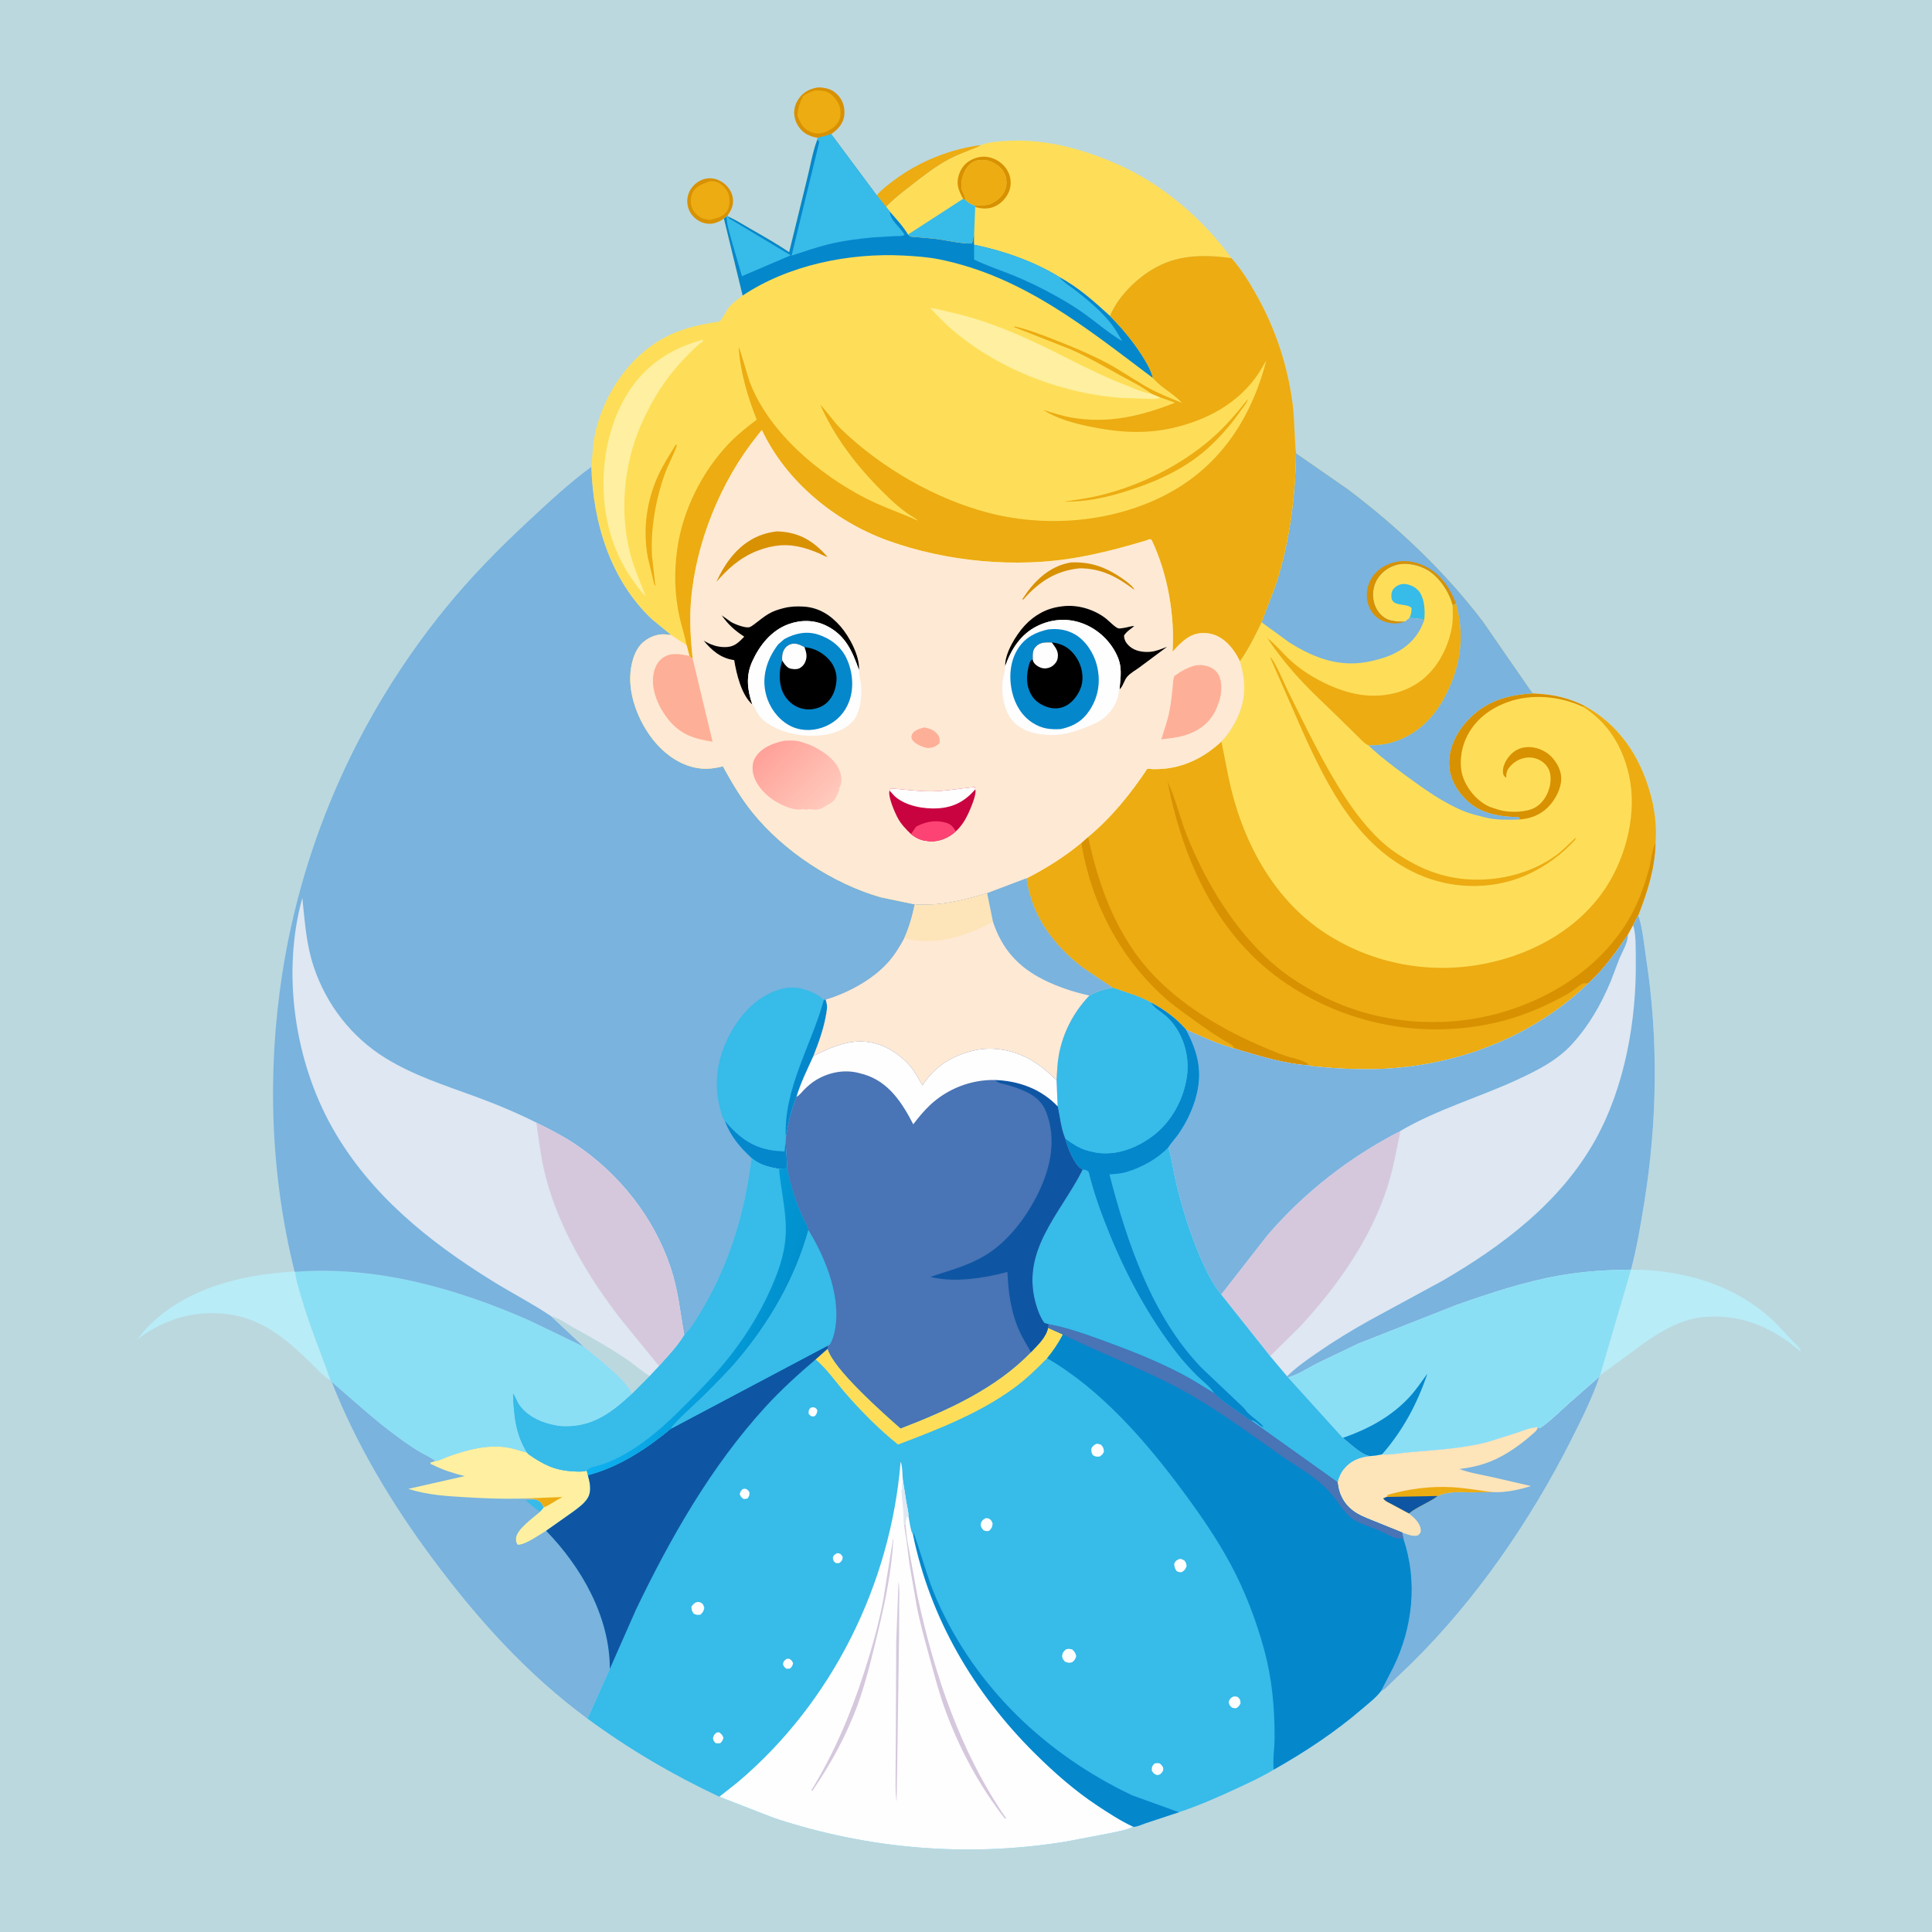
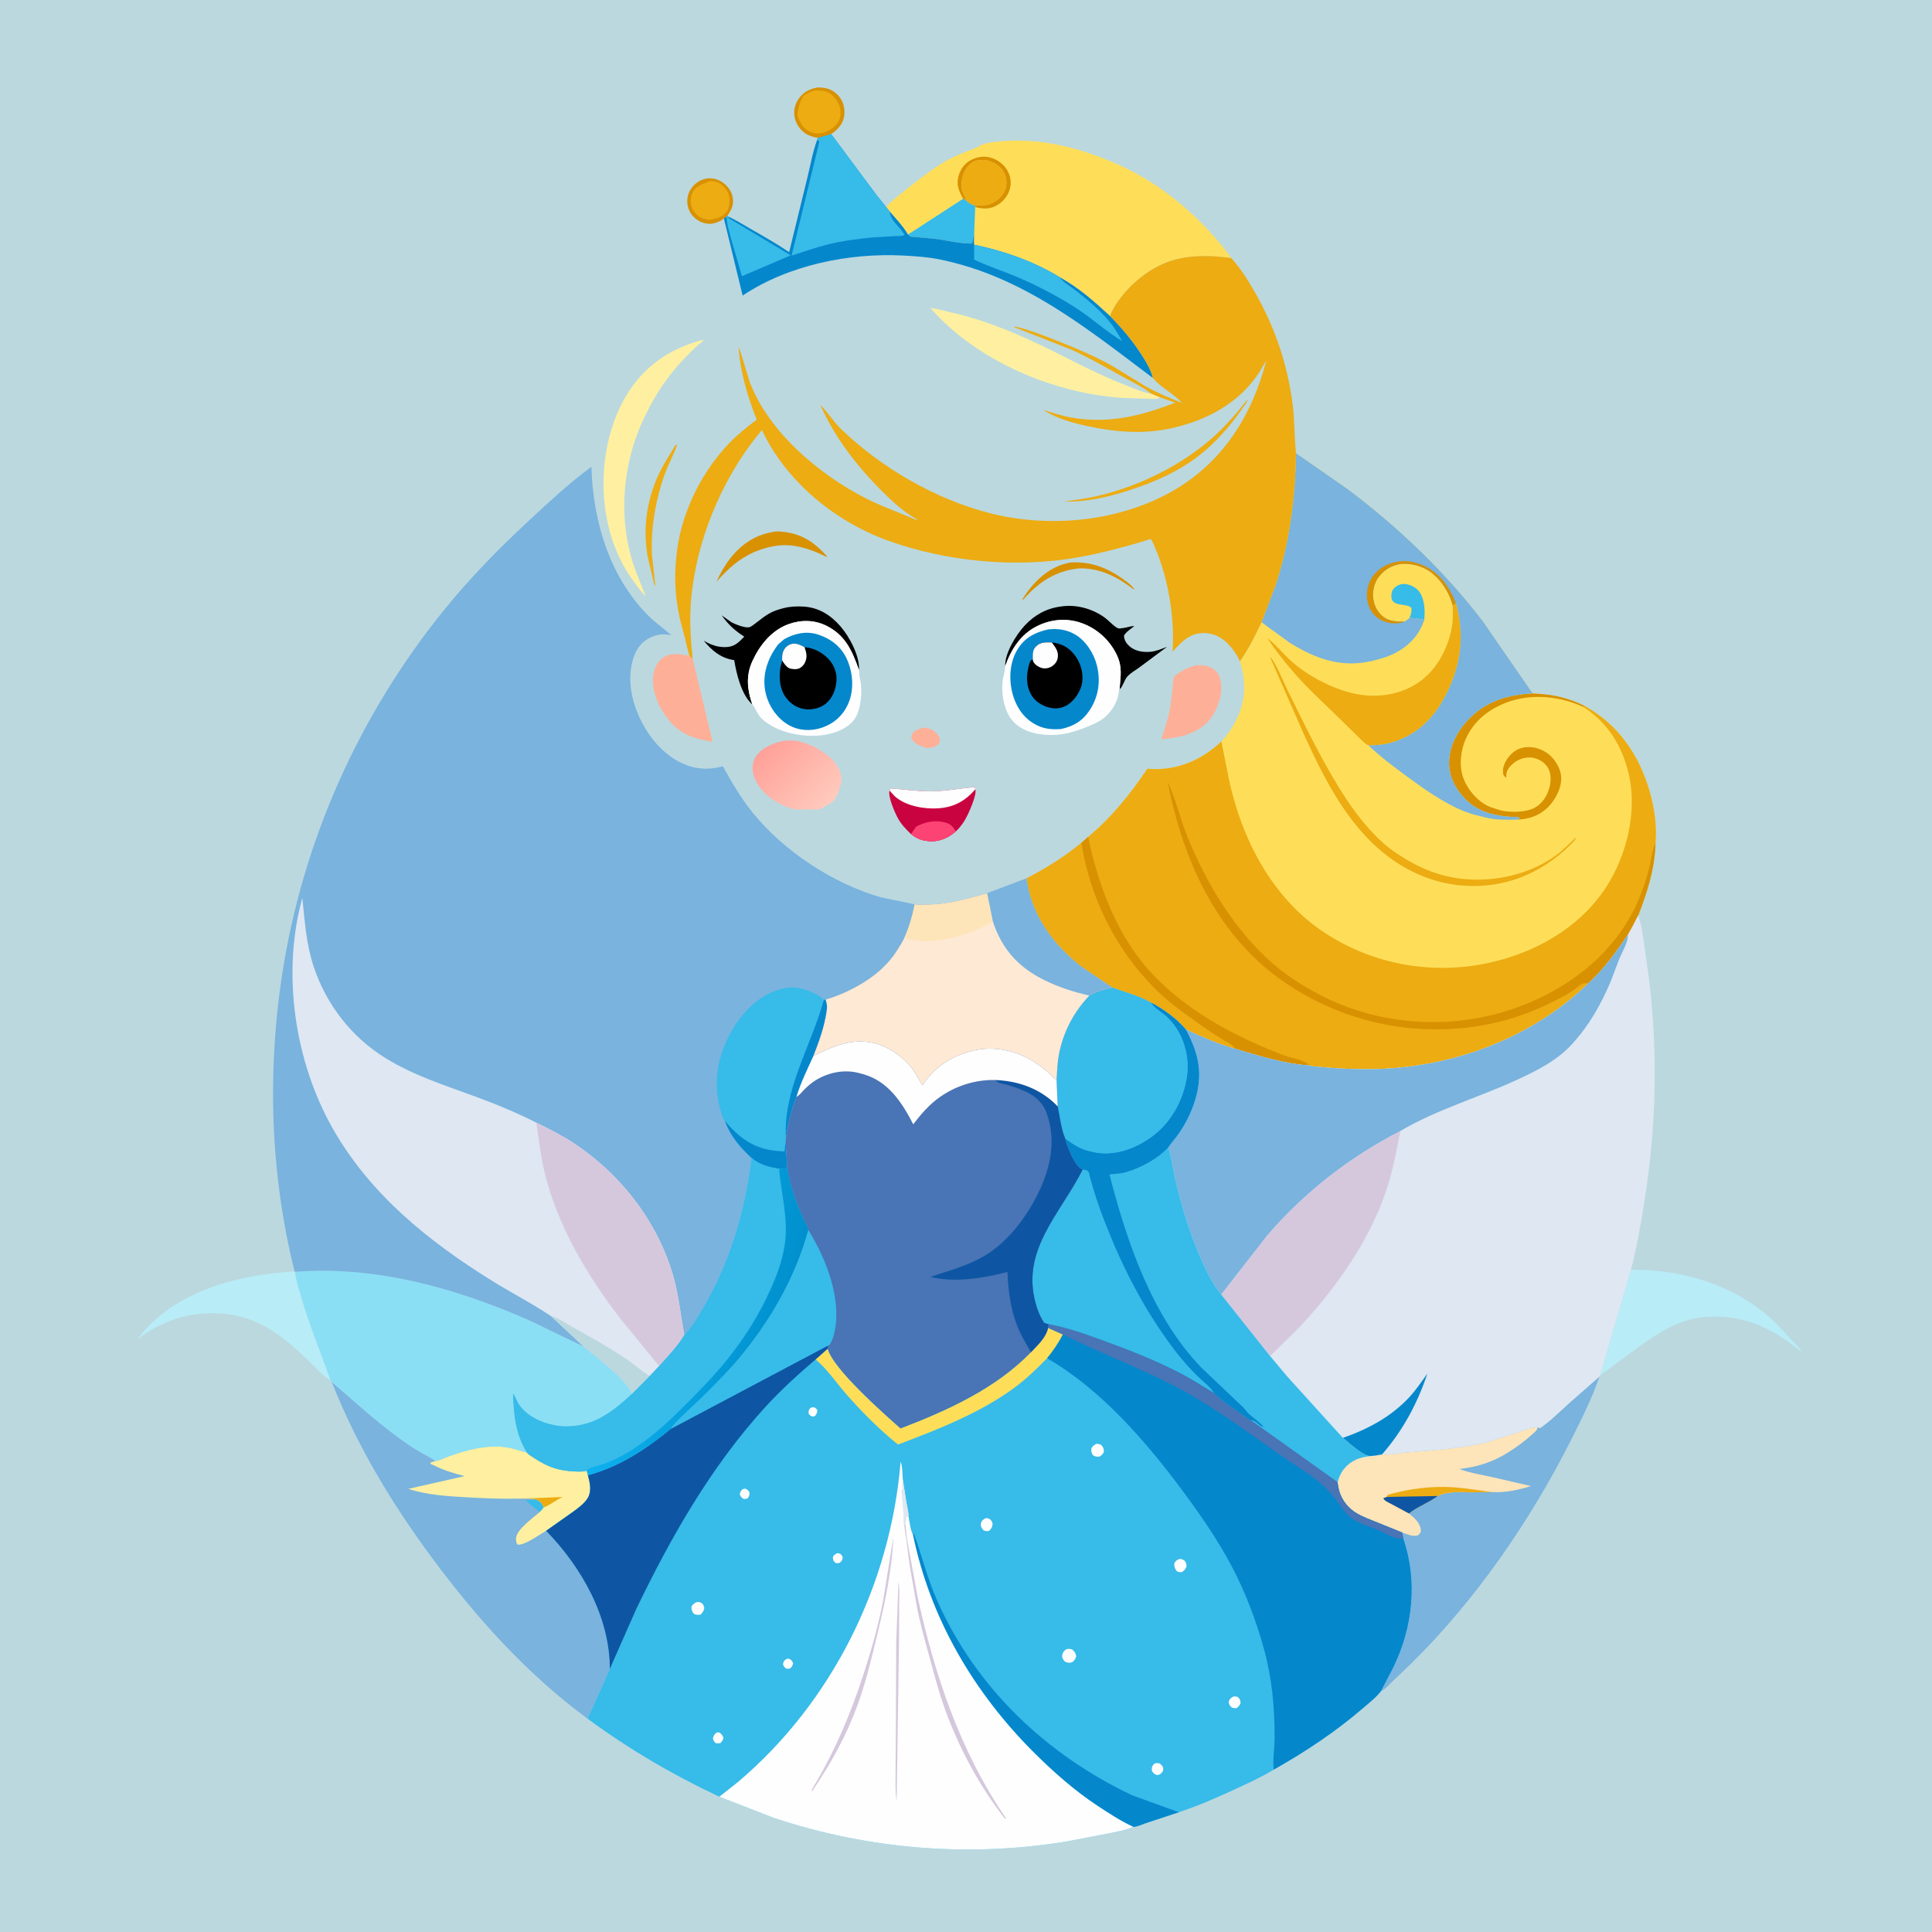
<svg xmlns="http://www.w3.org/2000/svg" version="1.1" style="display: block;" viewBox="0 0 2048 2048" width="1024" height="1024">
  <defs>
    <linearGradient id="Gradient1" gradientUnits="userSpaceOnUse" x1="813.872" y1="790.167" x2="877.138" y2="853.85">
      <stop class="stop0" offset="0" stop-opacity="1" stop-color="rgb(255,161,153)" />
      <stop class="stop1" offset="1" stop-opacity="1" stop-color="rgb(255,202,188)" />
    </linearGradient>
    <linearGradient id="Gradient2" gradientUnits="userSpaceOnUse" x1="822.537" y1="1424.48" x2="669.943" y2="1384.16">
      <stop class="stop0" offset="0" stop-opacity="1" stop-color="rgb(0,144,205)" />
      <stop class="stop1" offset="1" stop-opacity="1" stop-color="rgb(14,177,240)" />
    </linearGradient>
  </defs>
  <path transform="translate(0,0)" fill="rgb(187,216,223)" d="M -0 -0 L 2048 0 L 2048 2048 L -0 2048 L -0 -0 z" />
-   <path transform="translate(0,0)" fill="rgb(236,172,18)" d="M 929.305 206.991 C 934.877 200.704 941.512 195.695 948.224 190.691 C 974.633 171 1007.01 158.106 1039.64 153.764 C 1037.24 156.124 1032.86 157.266 1029.75 158.522 C 1022.19 161.583 1014.4 164.497 1007.15 168.263 C 992.372 175.948 978.821 186.544 965.756 196.775 C 956.682 203.881 947.196 210.971 939.313 219.423 L 929.305 206.991 z" />
  <path transform="translate(0,0)" fill="rgb(216,145,1)" d="M 767.343 231.591 C 764.935 233.773 761.311 235.329 758.253 236.299 C 752.677 238.066 746.477 237.203 741.369 234.447 C 735.366 231.208 730.889 225.807 729.248 219.17 C 727.672 212.795 728.696 205.93 732.296 200.423 C 735.905 194.903 741.963 190.511 748.5 189.33 C 754.632 188.222 760.73 189.787 765.85 193.26 C 771.293 196.952 775.744 202.868 776.774 209.5 C 778.012 217.481 775.355 222.501 770.966 228.771 L 770.272 229.45 L 767.343 231.591 z" />
  <path transform="translate(0,0)" fill="rgb(236,172,18)" d="M 752.85 191.981 C 756.155 191.874 759.304 192.366 762.215 194.012 C 766.949 196.689 771.583 202.073 772.821 207.481 C 773.981 212.547 773.422 219.765 770.5 224.16 C 766.506 230.168 758.747 231.657 752.223 233.104 L 746 231.993 C 741.621 230.885 736.453 226.14 734.351 222.151 C 731.582 216.894 731.619 210.313 733.807 204.85 C 736.939 197.027 745.727 194.638 752.85 191.981 z" />
  <path transform="translate(0,0)" fill="rgb(216,145,1)" d="M 867.561 92.635 C 875.893 92.975 882.295 94.434 888.298 100.891 C 893.579 106.572 895.725 113.982 895.048 121.605 C 894.337 129.603 889.62 135.788 883.412 140.472 L 881.052 142.11 L 877.477 143.346 L 866.969 146.196 C 861.942 145.214 857.405 143.989 853.149 141.009 C 847.173 136.826 842.957 129.767 842.063 122.5 C 841.181 115.325 843.315 108.935 847.679 103.283 C 852.668 96.82 859.662 93.688 867.561 92.635 z" />
  <path transform="translate(0,0)" fill="rgb(236,172,18)" d="M 864.162 95.755 C 871.505 95.907 877.613 96.131 883.08 101.819 C 888.131 107.074 891.246 112.839 891.044 120.188 C 890.881 126.111 888.885 130.077 884.597 134.121 C 882.172 136.409 878.936 137.972 876.046 139.585 C 870.052 141.743 865.249 142.404 859.283 139.911 C 851.061 136.475 848.457 130.431 845.267 122.792 C 845.97 113.989 847.514 109.468 851.427 101.645 C 855.703 98.908 859.207 97.121 864.162 95.755 z" />
  <path transform="translate(0,0)" fill="rgb(184,236,247)" d="M 312.281 1347.83 L 312.894 1348.15 C 313.853 1357.62 317.243 1367.53 319.906 1376.69 C 328.509 1406.27 340.492 1434.41 350.511 1463.45 C 342.095 1458.53 334.866 1449.99 327.873 1443.23 C 302.758 1418.96 278.137 1398.21 242.334 1393.19 C 207.022 1388.25 173.594 1398.39 145.566 1419.75 L 151.801 1411.91 C 191.483 1366.82 254.374 1350.95 312.281 1347.83 z" />
  <path transform="translate(0,0)" fill="rgb(184,236,247)" d="M 1728.94 1345.87 C 1785.53 1345.76 1842.81 1362.97 1883.46 1403.63 L 1899.83 1421.05 C 1903.26 1424.59 1907.78 1428.01 1909.05 1432.88 C 1879.84 1407.96 1847.24 1392.99 1808.05 1395.97 C 1784.25 1397.78 1765.05 1408.69 1745.65 1421.64 L 1696.13 1457.92 L 1728.94 1345.87 z" />
  <path transform="translate(0,0)" fill="rgb(121,179,222)" d="M 1630.17 1512.91 L 1632.5 1513.88 C 1643.36 1506.35 1653 1496.79 1662.78 1487.92 L 1695.55 1459.12 C 1687.6 1482.16 1676.41 1504.67 1665.42 1526.4 C 1621.96 1612.36 1564.3 1696.25 1495.47 1763.87 L 1474.72 1783.72 C 1471.84 1786.41 1468.71 1790.26 1465.24 1792.02 L 1463.93 1792.6 L 1476.83 1767.68 C 1497.64 1725.23 1502.92 1676.17 1487.62 1631.04 L 1486.3 1624.55 L 1455.51 1612.12 C 1447.87 1609.02 1439.68 1605.97 1433.19 1600.74 C 1423.79 1593.16 1418.87 1583.03 1417.87 1571.15 C 1419.33 1566.12 1420.91 1561.88 1424.17 1557.71 C 1431.43 1548.42 1440.81 1544.74 1452.24 1543.51 C 1456.62 1543.22 1460.73 1542.62 1465.03 1541.71 C 1473.35 1542.44 1482.92 1540.42 1491.33 1539.64 C 1519.25 1537.06 1549.79 1535.72 1576.91 1528.54 L 1608.45 1518.58 C 1615.36 1516.2 1622.78 1512.92 1630.17 1512.91 z" />
  <path transform="translate(0,0)" fill="rgb(254,228,185)" d="M 1465.03 1541.71 C 1473.35 1542.44 1482.92 1540.42 1491.33 1539.64 C 1519.25 1537.06 1549.79 1535.72 1576.91 1528.54 L 1608.45 1518.58 C 1615.36 1516.2 1622.78 1512.92 1630.17 1512.91 C 1629.35 1516.49 1626.79 1518.18 1624.18 1520.52 C 1616.25 1527.64 1607.77 1533.99 1598.72 1539.63 C 1582.08 1550 1566.38 1554.93 1547.01 1557.22 C 1558.61 1561.56 1570.96 1563.31 1583 1566.06 L 1622.9 1575.26 C 1610.35 1579.22 1595.78 1582.44 1582.54 1581.68 L 1559.34 1581.97 C 1548.04 1581.69 1534.54 1580.68 1524.02 1585.82 C 1514.64 1593.04 1502.76 1596.8 1493.56 1604.32 C 1498.79 1608.6 1505.64 1614.41 1506.09 1621.7 C 1506.3 1624.95 1505.24 1625.32 1503.21 1627.5 C 1497.46 1629.22 1491.77 1626.38 1486.3 1624.55 L 1455.51 1612.12 C 1447.87 1609.02 1439.68 1605.97 1433.19 1600.74 C 1423.79 1593.16 1418.87 1583.03 1417.87 1571.15 C 1419.33 1566.12 1420.91 1561.88 1424.17 1557.71 C 1431.43 1548.42 1440.81 1544.74 1452.24 1543.51 C 1456.62 1543.22 1460.73 1542.62 1465.03 1541.71 z" />
  <path transform="translate(0,0)" fill="rgb(236,172,18)" d="M 1469.96 1586.78 L 1471.19 1584.53 C 1493.21 1578.18 1516.57 1575.17 1539.48 1576.51 C 1553.76 1577.34 1568.28 1580.06 1582.54 1581.68 L 1559.34 1581.97 C 1548.04 1581.69 1534.54 1580.68 1524.02 1585.82 C 1514.64 1593.04 1502.76 1596.8 1493.56 1604.32 L 1474.5 1594.06 C 1471.49 1592.43 1468.13 1591.26 1466.34 1588.3 L 1469.96 1586.78 z" />
  <path transform="translate(0,0)" fill="rgb(14,86,163)" d="M 1469.96 1586.78 L 1524.02 1585.82 C 1514.64 1593.04 1502.76 1596.8 1493.56 1604.32 L 1474.5 1594.06 C 1471.49 1592.43 1468.13 1591.26 1466.34 1588.3 L 1469.96 1586.78 z" />
  <path transform="translate(0,0)" fill="rgb(254,222,89)" d="M 1039.64 153.764 C 1047.61 150.681 1057.37 149.977 1065.84 149.423 C 1107.86 146.678 1148.31 158.003 1186.32 174.897 C 1232.27 195.313 1275.95 232.803 1305.25 273.564 C 1278.4 269.985 1251.26 269.596 1226.72 282.682 L 1225.14 283.511 C 1205.92 293.746 1184.69 314.634 1176.61 334.921 C 1159.47 319.166 1143.29 304.776 1122.69 293.503 C 1095.68 276.978 1063.62 265.808 1032.63 259.439 C 1032.18 256.143 1032.56 252.423 1032.6 249.078 C 1031.8 250.579 1031.98 249.941 1031.72 251.587 C 1031.34 253.972 1031.26 256.009 1030.05 258.162 C 1016.89 258.403 1002.25 254.252 988.96 252.906 L 970.205 251.252 C 969.108 251.132 965.9 251.146 965 250.672 C 964.049 250.171 963.349 249.297 962.523 248.609 C 957.371 239.996 949.699 231.698 943.093 224.181 L 939.313 219.423 C 947.196 210.971 956.682 203.881 965.756 196.775 C 978.821 186.544 992.372 175.948 1007.15 168.263 C 1014.4 164.497 1022.19 161.583 1029.75 158.522 C 1032.86 157.266 1037.24 156.124 1039.64 153.764 z" />
  <path transform="translate(0,0)" fill="rgb(216,145,1)" d="M 1020.94 210.736 C 1016.47 202.398 1013.37 195.902 1016.17 186.193 C 1018.28 178.896 1022.77 172.914 1029.61 169.458 C 1036.85 165.797 1044.3 164.946 1052 167.676 C 1059.65 170.39 1066.07 176.042 1069.3 183.532 C 1071.85 189.422 1072.1 196.466 1069.81 202.5 C 1067.06 209.733 1061.12 216.053 1053.99 219.055 C 1047.3 221.869 1040.57 221.415 1033.74 219.453 L 1033.61 218.095 C 1038.39 216.575 1043.92 218.462 1049.19 216.394 C 1056.27 213.61 1062.77 208.279 1065.54 200.999 C 1067.6 195.553 1067.22 189.222 1064.79 183.977 C 1061.96 177.871 1055.64 173.144 1049.4 170.933 C 1044.35 169.143 1036.52 168.918 1031.72 171.59 C 1026.06 174.745 1022.42 180.787 1020.66 186.845 C 1018.93 192.804 1018.03 199.236 1021.24 204.865 C 1022.51 207.09 1023.13 209.019 1023.74 211.506 L 1023.97 212.517 L 1020.94 210.736 z" />
  <path transform="translate(0,0)" fill="rgb(236,172,18)" d="M 1023.97 212.517 L 1023.74 211.506 C 1023.13 209.019 1022.51 207.09 1021.24 204.865 C 1018.03 199.236 1018.93 192.804 1020.66 186.845 C 1022.42 180.787 1026.06 174.745 1031.72 171.59 C 1036.52 168.918 1044.35 169.143 1049.4 170.933 C 1055.64 173.144 1061.96 177.871 1064.79 183.977 C 1067.22 189.222 1067.6 195.553 1065.54 200.999 C 1062.77 208.279 1056.27 213.61 1049.19 216.394 C 1043.92 218.462 1038.39 216.575 1033.61 218.095 C 1029.82 216.995 1026.82 215.226 1023.97 212.517 z" />
  <path transform="translate(0,0)" fill="rgb(55,187,233)" d="M 1020.94 210.736 L 1023.97 212.517 C 1026.82 215.226 1029.82 216.995 1033.61 218.095 L 1033.74 219.453 L 1032.6 249.078 C 1031.8 250.579 1031.98 249.941 1031.72 251.587 C 1031.34 253.972 1031.26 256.009 1030.05 258.162 C 1016.89 258.403 1002.25 254.252 988.96 252.906 L 970.205 251.252 C 969.108 251.132 965.9 251.146 965 250.672 C 964.049 250.171 963.349 249.297 962.523 248.609 L 1020.94 210.736 z" />
  <path transform="translate(0,0)" fill="rgb(121,179,222)" d="M 351.636 1464.81 C 374.768 1484.63 396.664 1505 421.339 1523.04 C 429.311 1528.87 437.916 1534.99 446.5 1539.88 C 451.646 1542.81 456.831 1545 461.555 1548.65 C 464.917 1548.84 471.864 1545.09 475.279 1543.88 C 495.596 1536.66 517.676 1530.7 539.289 1534.58 C 545.821 1535.76 552.144 1538.31 558.655 1539.76 L 560.443 1541.67 C 575.654 1552.2 587.221 1558.3 606.123 1559.56 C 610.56 1559.86 616.712 1560.38 621.035 1559.18 L 621.933 1558.73 L 623.225 1563.7 C 625.191 1571.42 627.434 1579.93 623.378 1587.39 C 619.948 1593.7 612.072 1599.2 606.379 1603.36 L 578.931 1622.73 C 616.442 1661.35 646.389 1713.78 646.449 1769.05 L 622.809 1821.87 C 558.447 1774.37 506.133 1716.19 458.665 1652.33 C 415.761 1594.61 378.013 1531.91 351.636 1464.81 z" />
  <path transform="translate(0,0)" fill="rgb(55,187,233)" d="M 568.888 1589.76 C 573.219 1591.67 574.417 1593.68 576.441 1597.93 C 575.142 1599.53 573.906 1601.16 572.422 1602.58 C 566.909 1598.89 562.108 1594.69 557.188 1590.26 L 568.888 1589.76 z" />
  <path transform="translate(0,0)" fill="rgb(254,240,160)" d="M 461.555 1548.65 C 464.917 1548.84 471.864 1545.09 475.279 1543.88 C 495.596 1536.66 517.676 1530.7 539.289 1534.58 C 545.821 1535.76 552.144 1538.31 558.655 1539.76 L 560.443 1541.67 C 575.654 1552.2 587.221 1558.3 606.123 1559.56 C 610.56 1559.86 616.712 1560.38 621.035 1559.18 L 621.933 1558.73 L 623.225 1563.7 C 625.191 1571.42 627.434 1579.93 623.378 1587.39 C 619.948 1593.7 612.072 1599.2 606.379 1603.36 L 578.931 1622.73 C 571.49 1626.91 557.033 1637.75 548.728 1637.5 C 547.19 1635.41 546.923 1633.45 546.993 1630.91 C 547.257 1621.33 565.662 1608.63 572.422 1602.58 C 573.906 1601.16 575.142 1599.53 576.441 1597.93 C 574.417 1593.68 573.219 1591.67 568.888 1589.76 C 564.254 1588.03 556.279 1588.72 551.255 1588.6 C 532.643 1589.08 513.363 1588.29 494.772 1587.2 C 473.429 1585.95 453.35 1584.86 432.828 1578.26 L 492.588 1564.71 C 480.833 1561.86 469.669 1558.29 458.843 1552.83 L 456.5 1551.91 L 456.209 1550.5 L 461.555 1548.65 z" />
  <path transform="translate(0,0)" fill="rgb(236,172,18)" d="M 551.255 1588.6 L 596.226 1586.91 C 589.663 1590.16 583.042 1595.27 576.441 1597.93 C 574.417 1593.68 573.219 1591.67 568.888 1589.76 C 564.254 1588.03 556.279 1588.72 551.255 1588.6 z" />
  <path transform="translate(0,0)" fill="rgb(138,223,245)" d="M 312.894 1348.15 C 398.559 1341.58 483.493 1365.51 561.23 1399.71 L 618.87 1427.51 C 631.465 1437.72 644.262 1447.66 655.81 1459.07 C 661.381 1464.58 666.972 1470.2 670.024 1477.56 C 648.272 1497.67 628.16 1513.03 597.226 1512.03 C 593.123 1511.89 589.489 1511.25 585.5 1510.31 L 583.62 1509.89 C 570.337 1506.77 556.191 1499.23 549.039 1487.15 C 547.984 1485.37 545.212 1478.31 543.845 1477.52 C 544.764 1500.14 546.423 1520.09 558.655 1539.76 C 552.144 1538.31 545.821 1535.76 539.289 1534.58 C 517.676 1530.7 495.596 1536.66 475.279 1543.88 C 471.864 1545.09 464.917 1548.84 461.555 1548.65 C 456.831 1545 451.646 1542.81 446.5 1539.88 C 437.916 1534.99 429.311 1528.87 421.339 1523.04 C 396.664 1505 374.768 1484.63 351.636 1464.81 L 350.511 1463.45 C 340.492 1434.41 328.509 1406.27 319.906 1376.69 C 317.243 1367.53 313.853 1357.62 312.894 1348.15 z" />
  <path transform="translate(0,0)" fill="rgb(254,222,89)" d="M 1373.85 480.472 L 1429.25 518.937 C 1482.36 559.099 1531.71 605.862 1572.07 658.92 L 1624.64 735.012 C 1632.84 735.586 1640.93 736.063 1649 737.72 C 1659.91 739.961 1669.6 743.283 1679.55 748.228 C 1715.63 767.976 1737.62 800.427 1748.88 839.473 C 1753.88 856.803 1756.48 875.688 1754.93 893.748 C 1754.09 921.191 1746.41 944.839 1736.64 970.252 L 1731.28 980.662 L 1725.55 991.088 C 1713.23 1009.09 1700.05 1027.6 1683.81 1042.27 C 1620.16 1104.05 1531.37 1134.65 1443.47 1133.38 C 1428.2 1133.16 1413 1132.47 1397.82 1130.82 C 1395.08 1130.52 1390.31 1130.64 1388.1 1129.34 C 1362.17 1127.96 1333.77 1119.06 1308.98 1111.67 C 1290.87 1106.66 1274.14 1099.05 1257.09 1091.32 C 1247.15 1079.66 1233.56 1069.75 1219.98 1062.76 C 1206.83 1055.46 1193.26 1052.07 1179.24 1046.98 L 1147.44 1025.65 C 1116.52 1001.92 1093.24 970.493 1088.09 931.165 C 1108.57 920.781 1128.5 908.244 1146.19 893.548 L 1153.47 887.133 C 1178.06 866.757 1198.58 841.4 1216.17 814.908 L 1221.34 815.248 C 1249.68 816.18 1274.28 805.185 1294.75 785.984 C 1300.58 779.816 1305.46 772.812 1309.41 765.312 C 1320.63 743.95 1321.43 723.715 1314.29 701 C 1323.47 688.227 1330.44 673.734 1337.34 659.646 L 1352.52 619.405 C 1367.12 574.495 1373.02 527.528 1373.85 480.472 z" />
  <path transform="translate(0,0)" fill="rgb(55,187,233)" d="M 1494.07 655.14 L 1494.48 654.209 C 1495.95 650.778 1496.31 648.206 1496.28 644.5 C 1490.99 638.656 1474.47 644.305 1474.89 631.543 C 1475.02 627.771 1475.79 625.187 1478.78 622.616 C 1482.16 619.707 1486.16 618.546 1490.56 619.221 C 1496.25 620.092 1502.2 623.387 1505.29 628.331 C 1510.3 636.32 1510.67 647.974 1509.77 657.105 C 1504.32 655.634 1499.66 655.217 1494.07 655.14 z" />
  <path transform="translate(0,0)" fill="rgb(236,172,18)" d="M 1346.22 696.5 C 1351.17 699.564 1361.93 725.802 1365.2 732.36 C 1384.59 771.304 1403.65 811.747 1427.79 847.993 C 1440.6 867.223 1457.93 888.772 1477.06 902.189 C 1502.47 920.007 1528.1 930.896 1559.35 932.303 C 1590.61 933.71 1624.19 925.273 1649.64 906.515 C 1657.26 900.894 1663.83 893.879 1670.79 887.476 L 1669.75 890.2 C 1655.13 906.191 1638.1 918.601 1618.3 927.492 C 1584.61 942.62 1544.2 942.888 1509.89 929.507 C 1442.05 903.052 1408.09 836.193 1380.12 773.766 L 1346.22 696.5 z" />
  <path transform="translate(0,0)" fill="rgb(216,145,1)" d="M 1624.64 735.012 C 1632.84 735.586 1640.93 736.063 1649 737.72 C 1659.91 739.961 1669.6 743.283 1679.55 748.228 L 1678.03 749.241 C 1653.66 738.017 1624.05 735.007 1598.5 744.155 C 1578.84 751.193 1562.61 763.725 1553.89 783 C 1548.36 795.221 1546.47 811.711 1551.1 824.442 C 1555.8 837.376 1566.53 849.867 1579.31 855.319 L 1588 858.189 L 1589.62 858.678 C 1599.76 861.557 1617.54 861.384 1627 856.148 C 1635 851.721 1640.17 843.523 1642.48 834.844 C 1644.22 828.286 1644.51 819.736 1640.82 813.756 C 1637.42 808.24 1631.75 804.652 1625.47 803.394 C 1618.78 802.056 1611.47 803.899 1605.95 807.831 C 1601.91 810.71 1597.35 815.352 1596.81 820.52 L 1596.66 824.58 C 1594.06 822.484 1593.32 821.454 1593.18 818 C 1592.89 810.964 1597.7 803.27 1602.62 798.71 C 1608.28 793.472 1615.07 791.515 1622.66 791.995 C 1631.27 792.537 1640.4 797.064 1645.97 803.686 C 1651.86 810.687 1655.77 818.831 1654.83 828.129 C 1653.67 839.465 1646.2 851.898 1637.3 858.922 C 1628.96 865.502 1619.79 868.186 1609.3 868.77 L 1610.84 867.803 C 1610.29 865.247 1605.85 866.097 1603.29 865.969 C 1587.02 865.159 1569.48 861.42 1556.89 850.356 C 1545.71 840.539 1537.22 827.108 1536.22 811.963 C 1535.08 794.499 1543.07 777.731 1554.54 764.958 C 1573.72 743.609 1597.04 736.612 1624.64 735.012 z" />
  <path transform="translate(0,0)" fill="rgb(236,172,18)" d="M 1543.44 639.528 C 1553.52 676.157 1548.1 709.395 1529.5 742.437 C 1517.32 764.077 1498.69 780.647 1474.45 787.281 C 1466.32 789.506 1458.98 790.175 1450.57 790.04 C 1447.65 789.005 1444.51 785.719 1442.26 783.583 L 1424.1 765.707 C 1406.64 748.412 1387.72 731.481 1371.58 713.012 C 1361.42 701.384 1351.94 689.153 1343.3 676.364 C 1351.84 682.685 1359.24 692.007 1367.11 699.298 C 1386.2 716.992 1416 732.424 1441.81 736.376 C 1464.3 739.817 1488.4 735.247 1506.7 721.266 C 1524.36 707.77 1535.8 685.113 1539.25 663.5 C 1540.41 656.199 1539.98 648.845 1539.81 641.472 L 1543.44 639.528 z" />
  <path transform="translate(0,0)" fill="rgb(121,179,222)" d="M 1373.85 480.472 L 1429.25 518.937 C 1482.36 559.099 1531.71 605.862 1572.07 658.92 L 1624.64 735.012 C 1597.04 736.612 1573.72 743.609 1554.54 764.958 C 1543.07 777.731 1535.08 794.499 1536.22 811.963 C 1537.22 827.108 1545.71 840.539 1556.89 850.356 C 1569.48 861.42 1587.02 865.159 1603.29 865.969 C 1605.85 866.097 1610.29 865.247 1610.84 867.803 L 1609.3 868.77 C 1597.62 869.047 1586.22 869.455 1574.77 866.586 C 1566.96 864.628 1558.94 862.838 1551.47 859.766 C 1529.96 850.921 1509.73 836.524 1491.06 822.805 C 1477.3 812.696 1462.86 801.902 1450.57 790.04 C 1458.98 790.175 1466.32 789.506 1474.45 787.281 C 1498.69 780.647 1517.32 764.077 1529.5 742.437 C 1548.1 709.395 1553.52 676.157 1543.44 639.528 L 1539.81 641.472 C 1536.3 627.509 1525.98 612.067 1513.47 604.405 C 1504.83 599.119 1491.45 596.051 1481.4 598.499 C 1472.39 600.695 1464.83 606.127 1459.9 614 C 1455.52 621.003 1454.39 630.675 1456.5 638.598 C 1458.39 645.716 1462.55 651.851 1469.03 655.602 C 1471.43 656.993 1473.81 657.557 1476.5 658.075 L 1477.65 658.309 C 1481.5 659.038 1485.42 658.878 1489.32 658.828 L 1494.07 655.14 C 1499.66 655.217 1504.32 655.634 1509.77 657.105 C 1504.25 673.614 1493.51 684.922 1478.05 692.691 C 1470.46 696.506 1462.77 698.627 1454.55 700.589 C 1421.97 708.368 1394.46 698.314 1367 681.235 L 1337.34 659.646 L 1352.52 619.405 C 1367.12 574.495 1373.02 527.528 1373.85 480.472 z" />
  <path transform="translate(0,0)" fill="rgb(216,145,1)" d="M 1489.32 658.828 C 1482.79 661.375 1475.38 661.437 1468.67 659.221 C 1461.22 656.759 1455.67 652.212 1452.21 645.192 C 1447.92 636.485 1447.94 627.005 1451.37 617.987 C 1454.74 609.119 1462.5 601.978 1471.15 598.371 C 1483.16 593.361 1494.82 593.718 1506.77 598.568 C 1525.9 606.333 1535.86 621.12 1543.44 639.528 L 1539.81 641.472 C 1536.3 627.509 1525.98 612.067 1513.47 604.405 C 1504.83 599.119 1491.45 596.051 1481.4 598.499 C 1472.39 600.695 1464.83 606.127 1459.9 614 C 1455.52 621.003 1454.39 630.675 1456.5 638.598 C 1458.39 645.716 1462.55 651.851 1469.03 655.602 C 1471.43 656.993 1473.81 657.557 1476.5 658.075 L 1477.65 658.309 C 1481.5 659.038 1485.42 658.878 1489.32 658.828 z" />
  <path transform="translate(0,0)" fill="rgb(236,172,18)" d="M 1679.55 748.228 C 1715.63 767.976 1737.62 800.427 1748.88 839.473 C 1753.88 856.803 1756.48 875.688 1754.93 893.748 C 1754.09 921.191 1746.41 944.839 1736.64 970.252 L 1731.28 980.662 L 1725.55 991.088 C 1713.23 1009.09 1700.05 1027.6 1683.81 1042.27 C 1620.16 1104.05 1531.37 1134.65 1443.47 1133.38 C 1428.2 1133.16 1413 1132.47 1397.82 1130.82 C 1395.08 1130.52 1390.31 1130.64 1388.1 1129.34 C 1362.17 1127.96 1333.77 1119.06 1308.98 1111.67 C 1290.87 1106.66 1274.14 1099.05 1257.09 1091.32 C 1247.15 1079.66 1233.56 1069.75 1219.98 1062.76 C 1206.83 1055.46 1193.26 1052.07 1179.24 1046.98 L 1147.44 1025.65 C 1116.52 1001.92 1093.24 970.493 1088.09 931.165 C 1108.57 920.781 1128.5 908.244 1146.19 893.548 L 1153.47 887.133 C 1178.06 866.757 1198.58 841.4 1216.17 814.908 L 1221.34 815.248 C 1249.68 816.18 1274.28 805.185 1294.75 785.984 L 1302.37 824.467 C 1315.8 888.787 1348.29 952.228 1404.5 988.971 C 1455.62 1022.39 1517.55 1033.6 1577.22 1020.88 C 1627.17 1010.24 1674.85 983.479 1702.96 939.8 C 1724.4 906.486 1735.58 860.589 1726.75 821.495 C 1719.92 791.298 1704.57 765.945 1678.03 749.241 L 1679.55 748.228 z" />
  <path transform="translate(0,0)" fill="rgb(216,145,1)" d="M 1153.47 887.133 C 1163.8 936.091 1181.26 984.76 1213.72 1023.68 C 1230.55 1043.85 1252.4 1061.7 1274.38 1075.95 C 1296.09 1090.02 1319.78 1101.9 1343.66 1111.8 C 1350.08 1114.46 1356.5 1117.21 1363.1 1119.41 C 1370.51 1121.88 1382.85 1123.74 1388.1 1129.34 C 1362.17 1127.96 1333.77 1119.06 1308.98 1111.67 L 1308.2 1110.69 C 1307.09 1109.21 1306.44 1108.1 1304.76 1107.17 C 1290.74 1099.39 1277.95 1090.5 1265 1081.07 C 1254.6 1073.49 1243.57 1065.82 1233.99 1057.23 C 1186.84 1015.02 1156.02 955.7 1146.19 893.548 L 1153.47 887.133 z" />
  <path transform="translate(0,0)" fill="rgb(216,145,1)" d="M 1683.81 1042.27 C 1682.27 1042.33 1679.91 1042.15 1678.5 1042.47 C 1675.37 1043.18 1668.47 1049.41 1665.34 1051.39 C 1659.22 1055.27 1652.81 1058.57 1646.33 1061.79 C 1624.22 1072.81 1601.78 1080.95 1577.51 1085.75 C 1503.33 1100.44 1426.91 1084.94 1364.16 1042.98 C 1290.46 993.688 1254.27 912.76 1237.67 828.551 C 1246.47 847.205 1251.02 868.236 1258.85 887.457 C 1278.81 936.452 1308.78 986.112 1348.9 1021.18 C 1363.76 1034.16 1381.02 1045.05 1398.46 1054.25 C 1458.5 1085.93 1531.84 1091.95 1596.6 1071.82 C 1659.13 1052.38 1715.56 1010.35 1739.38 947.753 C 1742.93 938.418 1745.97 929.195 1748.42 919.5 C 1750.44 911.499 1751.17 900.928 1754.93 893.748 C 1754.09 921.191 1746.41 944.839 1736.64 970.252 L 1731.28 980.662 L 1725.55 991.088 C 1713.23 1009.09 1700.05 1027.6 1683.81 1042.27 z" />
  <path transform="translate(0,0)" fill="rgb(236,172,18)" d="M 1146.19 893.548 C 1156.02 955.7 1186.84 1015.02 1233.99 1057.23 C 1243.57 1065.82 1254.6 1073.49 1265 1081.07 C 1277.95 1090.5 1290.74 1099.39 1304.76 1107.17 C 1306.44 1108.1 1307.09 1109.21 1308.2 1110.69 L 1308.98 1111.67 C 1290.87 1106.66 1274.14 1099.05 1257.09 1091.32 C 1247.15 1079.66 1233.56 1069.75 1219.98 1062.76 C 1206.83 1055.46 1193.26 1052.07 1179.24 1046.98 L 1147.44 1025.65 C 1116.52 1001.92 1093.24 970.493 1088.09 931.165 C 1108.57 920.781 1128.5 908.244 1146.19 893.548 z" />
  <path transform="translate(0,0)" fill="rgb(222,231,242)" d="M 1736.64 970.252 C 1741.46 984.485 1742.8 1001.82 1745.08 1016.75 C 1758.07 1101.9 1756.74 1189.51 1743.01 1274.5 C 1739.17 1298.29 1735.12 1322.56 1728.94 1345.87 L 1696.13 1457.92 L 1695.55 1459.12 L 1662.78 1487.92 C 1653 1496.79 1643.36 1506.35 1632.5 1513.88 L 1630.17 1512.91 C 1622.78 1512.92 1615.36 1516.2 1608.45 1518.58 L 1576.91 1528.54 C 1549.79 1535.72 1519.25 1537.06 1491.33 1539.64 C 1482.92 1540.42 1473.35 1542.44 1465.03 1541.71 C 1460.73 1542.62 1456.62 1543.22 1452.24 1543.51 C 1440.81 1544.74 1431.43 1548.42 1424.17 1557.71 C 1420.91 1561.88 1419.33 1566.12 1417.87 1571.15 L 1325.99 1505.62 C 1323.76 1505.32 1320.61 1502.24 1318.69 1500.93 C 1308.06 1493.7 1295.93 1485.79 1286.83 1476.76 C 1275.26 1469.69 1263.93 1462.4 1251.89 1456.12 C 1225.69 1442.46 1198.72 1431.86 1171.03 1421.71 C 1151.89 1414.68 1131.47 1407.37 1111.4 1403.66 C 1109.71 1403.4 1108.4 1402.84 1106.83 1402.22 C 1103.36 1397.2 1101.09 1391.87 1099.21 1386.1 C 1079.95 1326.99 1123.28 1288.05 1147.6 1239.95 L 1146.13 1239.11 C 1138.5 1234.36 1131.25 1215.64 1129.1 1206.89 L 1128.88 1206.32 C 1124.48 1195.25 1123.63 1184.27 1121.17 1172.77 L 1120 1144.89 C 1120.57 1136.08 1120.83 1126.92 1122.44 1118.23 C 1126.88 1094.33 1138.08 1072.89 1154.82 1055.35 C 1163.2 1050.63 1169.92 1048.81 1179.24 1046.98 C 1193.26 1052.07 1206.83 1055.46 1219.98 1062.76 C 1233.56 1069.75 1247.15 1079.66 1257.09 1091.32 C 1274.14 1099.05 1290.87 1106.66 1308.98 1111.67 C 1333.77 1119.06 1362.17 1127.96 1388.1 1129.34 C 1390.31 1130.64 1395.08 1130.52 1397.82 1130.82 C 1413 1132.47 1428.2 1133.16 1443.47 1133.38 C 1531.37 1134.65 1620.16 1104.05 1683.81 1042.27 C 1700.05 1027.6 1713.23 1009.09 1725.55 991.088 L 1731.28 980.662 L 1736.64 970.252 z" />
  <path transform="translate(0,0)" fill="rgb(213,200,221)" d="M 1484.55 1198.8 C 1480.36 1218.84 1476.99 1238.51 1470.76 1258.07 C 1453.13 1313.47 1417.11 1364.36 1377.85 1406.51 L 1346.41 1437.57 L 1294.48 1372.21 L 1343.26 1309.63 C 1382.12 1264.16 1431.29 1225.91 1484.55 1198.8 z" />
-   <path transform="translate(0,0)" fill="rgb(121,179,222)" d="M 1736.64 970.252 C 1741.46 984.485 1742.8 1001.82 1745.08 1016.75 C 1758.07 1101.9 1756.74 1189.51 1743.01 1274.5 C 1739.17 1298.29 1735.12 1322.56 1728.94 1345.87 C 1703.36 1346.08 1678.56 1347.65 1653.34 1352.07 C 1616.3 1358.55 1579.69 1370.72 1544.29 1383.14 L 1440.02 1424.2 L 1396 1445.26 C 1386.61 1450.01 1375.55 1457.58 1365.36 1460.07 L 1364.37 1458.97 C 1373.56 1449.75 1384.82 1441.91 1395.51 1434.5 C 1414.13 1421.6 1433.05 1410 1452.87 1399.05 L 1529.44 1357.47 C 1593.23 1320.39 1654.71 1273.87 1691.17 1208.25 C 1722.59 1151.71 1734.93 1080.93 1734 1016.88 C 1733.84 1005.32 1734.48 991.765 1731.28 980.662 L 1736.64 970.252 z" />
-   <path transform="translate(0,0)" fill="rgb(138,223,245)" d="M 1365.36 1460.07 C 1375.55 1457.58 1386.61 1450.01 1396 1445.26 L 1440.02 1424.2 L 1544.29 1383.14 C 1579.69 1370.72 1616.3 1358.55 1653.34 1352.07 C 1678.56 1347.65 1703.36 1346.08 1728.94 1345.87 L 1696.13 1457.92 L 1695.55 1459.12 L 1662.78 1487.92 C 1653 1496.79 1643.36 1506.35 1632.5 1513.88 L 1630.17 1512.91 C 1622.78 1512.92 1615.36 1516.2 1608.45 1518.58 L 1576.91 1528.54 C 1549.79 1535.72 1519.25 1537.06 1491.33 1539.64 C 1482.92 1540.42 1473.35 1542.44 1465.03 1541.71 C 1460.73 1542.62 1456.62 1543.22 1452.24 1543.51 C 1443.65 1542.79 1430.36 1529.57 1423.49 1524.23 L 1365.36 1460.07 z" />
  <path transform="translate(0,0)" fill="rgb(5,135,204)" d="M 1423.49 1524.23 C 1450.07 1514.96 1474.68 1501.86 1494.01 1481 C 1501.12 1473.32 1506.9 1464.53 1513.09 1456.11 C 1502.34 1487.96 1487.24 1516.26 1465.03 1541.71 C 1460.73 1542.62 1456.62 1543.22 1452.24 1543.51 C 1443.65 1542.79 1430.36 1529.57 1423.49 1524.23 z" />
  <path transform="translate(0,0)" fill="rgb(121,179,222)" d="M 1725.55 991.088 C 1725.95 998.789 1719.55 1009.05 1716.6 1016.21 L 1707.5 1040.1 C 1697.03 1064.88 1684.67 1086.8 1666.44 1106.78 C 1650.55 1124.21 1629.76 1134.58 1608.69 1144.36 C 1567.83 1163.32 1523.48 1175.88 1484.55 1198.8 C 1431.29 1225.91 1382.12 1264.16 1343.26 1309.63 L 1294.48 1372.21 C 1285.09 1360.63 1278.02 1345.92 1272.15 1332.28 C 1261.21 1306.85 1253.03 1280.25 1246.62 1253.33 C 1243.68 1241.02 1242.08 1228.25 1238.51 1216.13 C 1241.76 1211.18 1246.09 1206.65 1249.5 1201.69 C 1256.95 1190.84 1262.81 1179.18 1266.71 1166.59 C 1275.47 1138.27 1270.64 1116.85 1257.09 1091.32 C 1274.14 1099.05 1290.87 1106.66 1308.98 1111.67 C 1333.77 1119.06 1362.17 1127.96 1388.1 1129.34 C 1390.31 1130.64 1395.08 1130.52 1397.82 1130.82 C 1413 1132.47 1428.2 1133.16 1443.47 1133.38 C 1531.37 1134.65 1620.16 1104.05 1683.81 1042.27 C 1700.05 1027.6 1713.23 1009.09 1725.55 991.088 z" />
  <path transform="translate(0,0)" fill="rgb(55,187,233)" d="M 1179.24 1046.98 C 1193.26 1052.07 1206.83 1055.46 1219.98 1062.76 C 1233.56 1069.75 1247.15 1079.66 1257.09 1091.32 C 1270.64 1116.85 1275.47 1138.27 1266.71 1166.59 C 1262.81 1179.18 1256.95 1190.84 1249.5 1201.69 C 1246.09 1206.65 1241.76 1211.18 1238.51 1216.13 C 1242.08 1228.25 1243.68 1241.02 1246.62 1253.33 C 1253.03 1280.25 1261.21 1306.85 1272.15 1332.28 C 1278.02 1345.92 1285.09 1360.63 1294.48 1372.21 L 1346.41 1437.57 L 1364.37 1458.97 L 1365.36 1460.07 L 1423.49 1524.23 C 1430.36 1529.57 1443.65 1542.79 1452.24 1543.51 C 1440.81 1544.74 1431.43 1548.42 1424.17 1557.71 C 1420.91 1561.88 1419.33 1566.12 1417.87 1571.15 L 1325.99 1505.62 C 1323.76 1505.32 1320.61 1502.24 1318.69 1500.93 C 1308.06 1493.7 1295.93 1485.79 1286.83 1476.76 C 1275.26 1469.69 1263.93 1462.4 1251.89 1456.12 C 1225.69 1442.46 1198.72 1431.86 1171.03 1421.71 C 1151.89 1414.68 1131.47 1407.37 1111.4 1403.66 C 1109.71 1403.4 1108.4 1402.84 1106.83 1402.22 C 1103.36 1397.2 1101.09 1391.87 1099.21 1386.1 C 1079.95 1326.99 1123.28 1288.05 1147.6 1239.95 L 1146.13 1239.11 C 1138.5 1234.36 1131.25 1215.64 1129.1 1206.89 L 1128.88 1206.32 C 1124.48 1195.25 1123.63 1184.27 1121.17 1172.77 L 1120 1144.89 C 1120.57 1136.08 1120.83 1126.92 1122.44 1118.23 C 1126.88 1094.33 1138.08 1072.89 1154.82 1055.35 C 1163.2 1050.63 1169.92 1048.81 1179.24 1046.98 z" />
  <path transform="translate(0,0)" fill="rgb(5,135,204)" d="M 1219.98 1062.76 C 1233.56 1069.75 1247.15 1079.66 1257.09 1091.32 C 1270.64 1116.85 1275.47 1138.27 1266.71 1166.59 C 1262.81 1179.18 1256.95 1190.84 1249.5 1201.69 C 1246.09 1206.65 1241.76 1211.18 1238.51 1216.13 L 1237.65 1217.06 C 1226.84 1228.4 1209.83 1237.59 1195 1242.09 L 1193.62 1242.52 C 1187.97 1244.17 1181.91 1244.42 1176.08 1244.94 C 1194.5 1316.59 1221.29 1395.66 1273.59 1449.87 L 1317.49 1491.52 C 1319.66 1493.54 1321.07 1496.16 1323.22 1498.19 C 1328.4 1503.07 1334.91 1507.06 1339.45 1512.48 C 1336.19 1512.52 1333.37 1508.51 1330.5 1507 C 1328.39 1505.89 1328.52 1505.56 1325.99 1505.62 C 1323.76 1505.32 1320.61 1502.24 1318.69 1500.93 C 1308.06 1493.7 1295.93 1485.79 1286.83 1476.76 C 1283.19 1470.38 1273.88 1463.49 1268.48 1458.05 C 1260.81 1450.32 1253.61 1442.37 1246.94 1433.74 C 1218.15 1396.54 1195.13 1354.23 1177.22 1310.81 C 1167.99 1288.46 1159.72 1266.01 1153.97 1242.5 C 1151.43 1239.97 1151.02 1240.27 1147.6 1239.95 L 1146.13 1239.11 C 1138.5 1234.36 1131.25 1215.64 1129.1 1206.89 C 1137.16 1212.49 1143.68 1217.3 1153.45 1219.87 L 1155 1220.27 L 1162.5 1221.92 C 1184.05 1225.09 1205.23 1216.85 1222.3 1203.92 C 1242.11 1188.91 1254.9 1165 1258.25 1140.57 C 1261.35 1117.97 1253.58 1093.25 1236.57 1077.58 C 1232.02 1073.4 1224.21 1068.99 1220.83 1064.09 L 1219.98 1062.76 z" />
  <path transform="translate(0,0)" fill="rgb(55,187,233)" d="M 1147.6 1239.95 C 1151.02 1240.27 1151.43 1239.97 1153.97 1242.5 C 1159.72 1266.01 1167.99 1288.46 1177.22 1310.81 C 1195.13 1354.23 1218.15 1396.54 1246.94 1433.74 C 1253.61 1442.37 1260.81 1450.32 1268.48 1458.05 C 1273.88 1463.49 1283.19 1470.38 1286.83 1476.76 C 1275.26 1469.69 1263.93 1462.4 1251.89 1456.12 C 1225.69 1442.46 1198.72 1431.86 1171.03 1421.71 C 1151.89 1414.68 1131.47 1407.37 1111.4 1403.66 C 1109.71 1403.4 1108.4 1402.84 1106.83 1402.22 C 1103.36 1397.2 1101.09 1391.87 1099.21 1386.1 C 1079.95 1326.99 1123.28 1288.05 1147.6 1239.95 z" />
  <path transform="translate(0,0)" fill="rgb(55,187,233)" d="M 1179.24 1046.98 C 1193.26 1052.07 1206.83 1055.46 1219.98 1062.76 L 1220.83 1064.09 C 1224.21 1068.99 1232.02 1073.4 1236.57 1077.58 C 1253.58 1093.25 1261.35 1117.97 1258.25 1140.57 C 1254.9 1165 1242.11 1188.91 1222.3 1203.92 C 1205.23 1216.85 1184.05 1225.09 1162.5 1221.92 L 1155 1220.27 L 1153.45 1219.87 C 1143.68 1217.3 1137.16 1212.49 1129.1 1206.89 L 1128.88 1206.32 C 1124.48 1195.25 1123.63 1184.27 1121.17 1172.77 L 1120 1144.89 C 1120.57 1136.08 1120.83 1126.92 1122.44 1118.23 C 1126.88 1094.33 1138.08 1072.89 1154.82 1055.35 C 1163.2 1050.63 1169.92 1048.81 1179.24 1046.98 z" />
  <path transform="translate(0,0)" fill="rgb(121,179,222)" d="M 312.281 1347.83 C 286.724 1245.56 283.065 1137.13 299.078 1033.06 C 320.989 890.668 381.125 756.745 472.037 645 C 498.577 612.378 528.189 582.105 558.974 553.5 C 580.704 533.309 602.959 512.373 626.908 494.831 C 628.586 553.932 647.055 614.883 691.129 656.434 L 711.58 673.202 L 704.646 672.437 C 696.157 672.024 687.3 675.696 681.109 681.411 C 671.723 690.077 668.371 705.67 668.103 718 C 667.534 744.125 681.399 774.229 699.733 792.481 C 712.901 805.59 729.587 814.871 748.572 814.878 C 754.453 814.88 760.617 813.738 766.304 812.314 C 775.653 829.301 785.631 846.315 797.845 861.424 C 830.983 902.414 883.145 936.689 933.745 951.171 L 969.652 958.627 C 967.048 971.164 963.779 982.763 958.543 994.464 C 953.551 1003.63 948.214 1012.37 941.221 1020.18 C 924.816 1038.52 898.655 1052.56 875.217 1059.58 C 876.749 1064.08 877.044 1066.83 876.374 1071.5 C 873.965 1088.27 868.493 1103.54 862.337 1119.24 C 855.976 1133.33 848.763 1147.78 844.354 1162.6 C 838.551 1177.23 835.455 1190.69 833.08 1206.21 L 832.8 1209.82 L 834.626 1238.45 L 825.806 1238.97 C 815.228 1237.45 804.981 1234.74 796.765 1227.58 C 789.978 1282.82 774.616 1335.99 746.6 1384.39 C 740.506 1394.91 733.807 1406.53 725.388 1415.35 C 718.326 1427.26 707.953 1437.9 698.71 1448.17 L 688.904 1458.65 L 670.024 1477.56 C 666.972 1470.2 661.381 1464.58 655.81 1459.07 C 644.262 1447.66 631.465 1437.72 618.87 1427.51 L 561.23 1399.71 C 483.493 1365.51 398.559 1341.58 312.894 1348.15 L 312.281 1347.83 z" />
  <path transform="translate(0,0)" fill="rgb(55,187,233)" d="M 768.335 1188.22 C 766.139 1186.19 764.316 1178.98 763.5 1175.97 C 755.651 1146.99 760.771 1119.06 775.384 1093.24 C 786.85 1072.98 804.115 1055.28 826.873 1048.66 C 832.472 1047.03 837.682 1046.53 843.5 1046.96 C 852.183 1047.59 867.309 1053.36 873.271 1059.97 L 875.217 1059.58 C 876.749 1064.08 877.044 1066.83 876.374 1071.5 C 873.965 1088.27 868.493 1103.54 862.337 1119.24 C 855.976 1133.33 848.763 1147.78 844.354 1162.6 C 838.551 1177.23 835.455 1190.69 833.08 1206.21 L 832.8 1209.82 L 834.626 1238.45 L 825.806 1238.97 C 815.228 1237.45 804.981 1234.74 796.765 1227.58 C 783.715 1215.31 774.966 1205.07 768.335 1188.22 z" />
  <path transform="translate(0,0)" fill="rgb(5,135,204)" d="M 768.335 1188.22 C 783.729 1206.28 799.063 1217.85 823.5 1220.03 L 831.622 1220.54 L 832.8 1209.82 L 834.626 1238.45 L 825.806 1238.97 C 815.228 1237.45 804.981 1234.74 796.765 1227.58 C 783.715 1215.31 774.966 1205.07 768.335 1188.22 z" />
  <path transform="translate(0,0)" fill="rgb(5,135,204)" d="M 873.271 1059.97 L 875.217 1059.58 C 876.749 1064.08 877.044 1066.83 876.374 1071.5 C 873.965 1088.27 868.493 1103.54 862.337 1119.24 C 855.976 1133.33 848.763 1147.78 844.354 1162.6 C 838.551 1177.23 835.455 1190.69 833.08 1206.21 C 830.073 1154.98 860.209 1108.06 873.271 1059.97 z" />
  <path transform="translate(0,0)" fill="rgb(222,231,242)" d="M 584.24 1395.27 C 564.134 1381.73 542.592 1370.74 522 1357.98 C 454.497 1316.14 392.267 1266.1 352.545 1195.97 C 312.164 1124.69 298.473 1030.92 320.488 951.86 C 323.2 977.113 324.469 1000.53 332.607 1024.92 C 345.95 1064.9 372.544 1099.31 408.57 1121.58 C 437.854 1139.68 470.654 1150.27 502.785 1161.97 C 525.279 1170.17 547.12 1179.27 568.532 1189.99 C 582.258 1196.86 596.08 1203.72 608.885 1212.23 C 656.077 1243.59 693.156 1290.15 711.071 1344.03 C 718.905 1367.59 721.081 1391.14 725.388 1415.35 C 718.326 1427.26 707.953 1437.9 698.71 1448.17 L 688.904 1458.65 L 670.024 1477.56 C 666.972 1470.2 661.381 1464.58 655.81 1459.07 C 644.262 1447.66 631.465 1437.72 618.87 1427.51 L 584.24 1395.27 z" />
  <path transform="translate(0,0)" fill="rgb(187,216,223)" d="M 584.24 1395.27 C 591.709 1396.79 598.598 1402.12 605.274 1405.81 C 625.506 1417 645.866 1428.42 665.03 1441.38 C 673.083 1446.82 680.448 1453.99 688.904 1458.65 L 670.024 1477.56 C 666.972 1470.2 661.381 1464.58 655.81 1459.07 C 644.262 1447.66 631.465 1437.72 618.87 1427.51 L 584.24 1395.27 z" />
  <path transform="translate(0,0)" fill="rgb(213,200,221)" d="M 568.532 1189.99 C 582.258 1196.86 596.08 1203.72 608.885 1212.23 C 656.077 1243.59 693.156 1290.15 711.071 1344.03 C 718.905 1367.59 721.081 1391.14 725.388 1415.35 C 718.326 1427.26 707.953 1437.9 698.71 1448.17 L 657.64 1397.83 C 623.473 1353.66 592.295 1301.44 578.31 1246.92 C 573.519 1228.24 571.251 1209.03 568.532 1189.99 z" />
-   <path transform="translate(0,0)" fill="rgb(254,222,89)" d="M 881.052 142.11 L 929.305 206.991 L 939.313 219.423 L 943.093 224.181 C 949.699 231.698 957.371 239.996 962.523 248.609 C 963.349 249.297 964.049 250.171 965 250.672 C 965.9 251.146 969.108 251.132 970.205 251.252 L 988.96 252.906 C 1002.25 254.252 1016.89 258.403 1030.05 258.162 C 1031.26 256.009 1031.34 253.972 1031.72 251.587 C 1031.98 249.941 1031.8 250.579 1032.6 249.078 C 1032.56 252.423 1032.18 256.143 1032.63 259.439 C 1063.62 265.808 1095.68 276.978 1122.69 293.503 C 1143.29 304.776 1159.47 319.166 1176.61 334.921 C 1184.69 314.634 1205.92 293.746 1225.14 283.511 L 1226.72 282.682 C 1251.26 269.596 1278.4 269.985 1305.25 273.564 C 1315.53 284.946 1323.96 298.678 1331.49 311.999 C 1351.93 348.157 1365 387.438 1370.26 428.645 C 1372.46 445.931 1371.92 463.321 1373.85 480.472 C 1373.02 527.528 1367.12 574.495 1352.52 619.405 L 1337.34 659.646 C 1330.44 673.734 1323.47 688.227 1314.29 701 C 1321.43 723.715 1320.63 743.95 1309.41 765.312 C 1305.46 772.812 1300.58 779.816 1294.75 785.984 C 1274.28 805.185 1249.68 816.18 1221.34 815.248 L 1216.17 814.908 C 1198.58 841.4 1178.06 866.757 1153.47 887.133 L 1146.19 893.548 C 1128.5 908.244 1108.57 920.781 1088.09 931.165 L 1046.43 946.93 C 1025.63 952.938 1003.2 959.068 981.439 958.992 C 977.742 958.979 973.178 959.442 969.652 958.627 L 933.745 951.171 C 883.145 936.689 830.983 902.414 797.845 861.424 C 785.631 846.315 775.653 829.301 766.304 812.314 C 760.617 813.738 754.453 814.88 748.572 814.878 C 729.587 814.871 712.901 805.59 699.733 792.481 C 681.399 774.229 667.534 744.125 668.103 718 C 668.371 705.67 671.723 690.077 681.109 681.411 C 687.3 675.696 696.157 672.024 704.646 672.437 L 711.58 673.202 L 691.129 656.434 C 647.055 614.883 628.586 553.932 626.908 494.831 L 629.001 469.969 C 636.258 419.232 671.033 368.327 720.416 350.734 C 727.826 348.094 735.445 345.859 743.147 344.252 L 757.144 341.593 C 758.643 341.345 761.49 341.327 762.691 340.727 C 764.978 339.584 770.339 328.729 772.55 326.028 C 776.633 321.04 782.093 317.17 787.219 313.338 L 767.343 231.591 L 770.272 229.45 L 770.966 228.771 L 772.206 229.621 C 780.762 233.554 788.72 238.676 796.896 243.333 C 810.329 250.984 823.72 258.58 836.519 267.269 L 855.528 189.64 C 858.948 176.103 861.179 161.979 866.025 148.865 L 866.479 147.664 L 866.969 146.196 L 877.477 143.346 L 881.052 142.11 z" />
  <path transform="translate(0,0)" fill="rgb(236,172,18)" d="M 716.315 471.5 L 717.709 471.688 C 714.17 482.251 708.287 492.328 704.5 503 C 695.046 529.643 689.44 561.201 691.2 589.505 L 694.78 621.5 L 693.5 619.33 L 686.754 591 C 681.183 561.179 685.384 530.417 698.194 502.969 C 703.277 492.078 710.009 481.721 716.315 471.5 z" />
  <path transform="translate(0,0)" fill="rgb(236,172,18)" d="M 1322.38 423.5 L 1322.61 423.752 C 1321.45 427.666 1318.28 430.866 1315.99 434.213 C 1306.5 448.077 1295.98 460.398 1283.79 471.991 C 1258.72 495.813 1227.73 509.964 1195.15 520.328 C 1173.75 527.135 1151.05 532.232 1128.5 531.738 L 1128.25 531.66 C 1140.95 529.851 1154.04 528.072 1166.5 525.009 C 1208.99 514.566 1252.03 493.257 1284.95 464.338 C 1298.8 452.17 1311.03 437.983 1322.38 423.5 z" />
  <path transform="translate(0,0)" fill="rgb(254,240,160)" d="M 743.819 360.5 L 745.463 360.644 L 745 361.841 C 738.643 366.261 733.279 372.118 727.828 377.582 C 706.784 398.677 690.719 424.075 678.989 451.39 C 661.032 493.204 656.493 543.704 668.288 587.828 C 672.305 602.855 678.762 617.553 684.521 631.984 C 679.898 627.923 676.465 622.815 672.84 617.885 C 660.663 601.737 651.809 583.13 646.437 563.619 C 633.815 517.779 638.841 462.666 662.735 421.286 C 681.171 389.361 708.613 370.078 743.819 360.5 z" />
  <path transform="translate(0,0)" fill="rgb(254,240,160)" d="M 1229.92 421.239 C 1226.62 423.449 1221.07 422.839 1217.2 422.758 L 1188.6 421.728 C 1115.48 416.597 1034.74 382.09 986.193 326.412 C 993.078 327.21 1000.5 329.486 1007.33 330.978 C 1050.97 340.509 1093.18 360.283 1132.8 380.518 C 1153.14 390.906 1173.27 400.561 1194.56 408.846 C 1202.76 412.039 1210.64 415.792 1219.39 417.232 L 1220.65 417.427 L 1229.92 421.239 z" />
  <path transform="translate(0,0)" fill="rgb(5,135,204)" d="M 881.052 142.11 L 929.305 206.991 L 939.313 219.423 L 943.093 224.181 C 949.699 231.698 957.371 239.996 962.523 248.609 C 963.349 249.297 964.049 250.171 965 250.672 C 965.9 251.146 969.108 251.132 970.205 251.252 L 988.96 252.906 C 1002.25 254.252 1016.89 258.403 1030.05 258.162 C 1031.26 256.009 1031.34 253.972 1031.72 251.587 C 1031.98 249.941 1031.8 250.579 1032.6 249.078 C 1032.56 252.423 1032.18 256.143 1032.63 259.439 C 1063.62 265.808 1095.68 276.978 1122.69 293.503 C 1143.29 304.776 1159.47 319.166 1176.61 334.921 C 1189.37 347.767 1201.01 361.67 1210.74 376.971 C 1215.44 384.365 1220.12 392.196 1222.2 400.771 C 1151.85 347.884 1084.52 292.881 995.826 274.948 C 983.471 272.449 970.576 271.583 958 270.914 C 900.341 267.847 835.707 280.878 787.219 313.338 L 767.343 231.591 L 770.272 229.45 L 770.966 228.771 L 772.206 229.621 C 780.762 233.554 788.72 238.676 796.896 243.333 C 810.329 250.984 823.72 258.58 836.519 267.269 L 855.528 189.64 C 858.948 176.103 861.179 161.979 866.025 148.865 L 866.479 147.664 L 866.969 146.196 L 877.477 143.346 L 881.052 142.11 z" />
  <path transform="translate(0,0)" fill="rgb(55,187,233)" d="M 770.966 228.771 L 772.206 229.621 L 772.577 231.311 L 838.224 270.67 L 786.486 292.754 L 775.265 254.032 C 773.125 245.831 770.338 237.998 770.272 229.45 L 770.966 228.771 z" />
  <path transform="translate(0,0)" fill="rgb(55,187,233)" d="M 1032.63 259.439 C 1063.62 265.808 1095.68 276.978 1122.69 293.503 C 1127.82 299.872 1135.6 304.111 1141.96 309.215 C 1155.16 319.81 1168.1 330.522 1178.5 343.995 C 1182.79 349.559 1185.97 355.636 1189.61 361.616 C 1174.84 352.841 1161.96 341.43 1147.98 331.5 C 1138.71 324.913 1128.52 318.909 1118.59 313.371 C 1104.95 305.766 1090.12 298.483 1075.68 292.562 C 1061.4 286.703 1046.44 281.907 1032.57 275.145 L 1032.63 259.439 z" />
  <path transform="translate(0,0)" fill="rgb(55,187,233)" d="M 881.052 142.11 L 929.305 206.991 L 939.313 219.423 L 943.093 224.181 C 943.984 234.463 954.27 240.3 958.845 249 C 956.549 250.63 952.465 250.137 949.601 250.252 L 925.763 251.628 C 909.756 253.152 893.63 255.16 878 259.006 C 864.836 262.246 852.041 266.876 839.121 270.946 L 868.444 150.51 L 866.479 147.664 L 866.969 146.196 L 877.477 143.346 L 881.052 142.11 z" />
  <path transform="translate(0,0)" fill="rgb(236,172,18)" d="M 1176.61 334.921 C 1184.69 314.634 1205.92 293.746 1225.14 283.511 L 1226.72 282.682 C 1251.26 269.596 1278.4 269.985 1305.25 273.564 C 1315.53 284.946 1323.96 298.678 1331.49 311.999 C 1351.93 348.157 1365 387.438 1370.26 428.645 C 1372.46 445.931 1371.92 463.321 1373.85 480.472 C 1373.02 527.528 1367.12 574.495 1352.52 619.405 L 1337.34 659.646 C 1330.44 673.734 1323.47 688.227 1314.29 701 C 1311.24 694.107 1306.36 686.933 1300.93 681.675 C 1293.56 674.542 1284.89 670.686 1274.5 671.047 C 1260.47 671.535 1251.7 681.266 1242.95 690.835 C 1245.54 652.526 1237.67 607.846 1221.13 573.128 C 1219.71 570.136 1217.22 572.229 1214.41 573.081 C 1191.05 580.153 1167.17 586.382 1143.13 590.739 C 1077.94 602.558 1003.08 595.471 941 572.97 C 884.785 552.595 833.304 510.299 807.624 455.832 L 802.95 461.565 C 764.229 509.652 737.515 575.056 732.502 636.747 C 730.824 657.396 732.046 677.498 734.24 698.061 C 732.266 697.854 732.021 696.732 730.793 695.263 L 727.858 683.998 C 725.957 674.212 722.707 664.63 720.5 654.893 C 715.027 630.754 714.487 606.715 717.857 582.239 C 723.545 540.914 744.503 499.242 773.378 469.378 C 782.061 460.397 792.196 452.389 802.153 444.886 C 792.506 420.503 784.643 394.171 782.953 367.896 C 784.373 369.068 792.882 400.028 794.704 404.844 C 814.859 458.126 868.325 502.976 917.873 528.267 C 935.691 537.362 954.673 543.707 972.906 551.847 C 972.079 550.753 971.421 550.181 970.22 549.503 C 957.354 542.235 945.617 531.261 935.16 520.855 C 908.237 494.064 884.941 463.89 869.501 429.046 C 877.508 437.06 883.389 446.904 891.717 454.935 C 934.177 495.886 991.361 529.015 1048.56 543.778 C 1113.22 560.469 1188.67 552.948 1246.43 518.5 C 1297.56 488.009 1327.82 438.771 1342.35 382.027 L 1334.95 394.58 C 1313.69 427.3 1279.28 445.657 1241.94 453.931 C 1212.28 460.501 1183.34 458.149 1153.91 451.934 C 1137.14 448.392 1120.19 443.708 1105.58 434.426 C 1115.53 437.465 1125.41 440.798 1135.68 442.595 C 1174.78 449.433 1209.5 441.083 1245.7 426.858 L 1229.92 421.239 L 1220.65 417.427 C 1210.6 409.757 1198.47 404 1187.41 397.87 C 1170.18 388.317 1153.03 378.364 1135 370.34 L 1075.01 346.787 L 1075.5 346.002 C 1090.47 349.366 1104.87 355.096 1119.12 360.668 C 1139.66 368.692 1160.4 377.453 1179.65 388.223 L 1214.5 409.579 C 1226.48 416.379 1240.16 421.972 1252.96 427.079 C 1244.41 417.518 1231.61 411.553 1222.9 401.583 L 1222.2 400.771 C 1220.12 392.196 1215.44 384.365 1210.74 376.971 C 1201.01 361.67 1189.37 347.767 1176.61 334.921 z" />
-   <path transform="translate(0,0)" fill="rgb(254,233,213)" d="M 734.24 698.061 C 732.046 677.498 730.824 657.396 732.502 636.747 C 737.515 575.056 764.229 509.652 802.95 461.565 L 807.624 455.832 C 833.304 510.299 884.785 552.595 941 572.97 C 1003.08 595.471 1077.94 602.558 1143.13 590.739 C 1167.17 586.382 1191.05 580.153 1214.41 573.081 C 1217.22 572.229 1219.71 570.136 1221.13 573.128 C 1237.67 607.846 1245.54 652.526 1242.95 690.835 C 1251.7 681.266 1260.47 671.535 1274.5 671.047 C 1284.89 670.686 1293.56 674.542 1300.93 681.675 C 1306.36 686.933 1311.24 694.107 1314.29 701 C 1321.43 723.715 1320.63 743.95 1309.41 765.312 C 1305.46 772.812 1300.58 779.816 1294.75 785.984 C 1274.28 805.185 1249.68 816.18 1221.34 815.248 L 1216.17 814.908 C 1198.58 841.4 1178.06 866.757 1153.47 887.133 L 1146.19 893.548 C 1128.5 908.244 1108.57 920.781 1088.09 931.165 L 1046.43 946.93 C 1025.63 952.938 1003.2 959.068 981.439 958.992 C 977.742 958.979 973.178 959.442 969.652 958.627 L 933.745 951.171 C 883.145 936.689 830.983 902.414 797.845 861.424 C 785.631 846.315 775.653 829.301 766.304 812.314 C 760.617 813.738 754.453 814.88 748.572 814.878 C 729.587 814.871 712.901 805.59 699.733 792.481 C 681.399 774.229 667.534 744.125 668.103 718 C 668.371 705.67 671.723 690.077 681.109 681.411 C 687.3 675.696 696.157 672.024 704.646 672.437 L 711.58 673.202 L 727.858 683.998 L 730.793 695.263 C 732.021 696.732 732.266 697.854 734.24 698.061 z" />
  <path transform="translate(0,0)" fill="rgb(253,176,151)" d="M 979.668 771.113 C 984.991 772.024 989.647 773.642 993.32 777.799 C 995.958 780.785 996.4 783.674 996.065 787.5 C 992.084 791.645 989.141 792.542 983.5 793 L 981.812 792.635 C 976.854 791.496 968.855 788.289 966.624 783.356 C 965.764 781.454 966.073 779.763 967.031 778 C 969.27 773.878 975.493 772.263 979.668 771.113 z" />
  <path transform="translate(0,0)" fill="rgb(216,145,1)" d="M 1135.22 596.222 C 1140.53 595.957 1145.21 596.174 1150.5 596.857 C 1162.93 598.462 1173.8 603.173 1184.39 609.733 C 1188.71 612.407 1201.49 621.009 1202.5 625.258 C 1184.53 611.725 1167.88 602.574 1144.75 602.417 C 1119.47 604.8 1101.17 616.748 1084.81 635.5 L 1083.57 635.5 L 1084.16 634.553 C 1095.45 616.99 1111.13 601.206 1132.3 596.786 L 1135.22 596.222 z" />
  <path transform="translate(0,0)" fill="rgb(216,145,1)" d="M 822.832 563.355 L 826.113 563.369 C 848.445 564.785 862.51 573.854 877.128 590.193 C 874.894 590.221 870.728 587.665 868.581 586.736 C 853.814 580.347 838.874 576.249 822.637 578.599 L 821 578.854 C 813.38 580.002 806.62 582.339 799.508 585.182 C 782.693 592.697 771.538 603.157 759.435 616.715 C 763.302 608.225 767.854 600.007 773.57 592.604 C 786.334 576.076 802.077 565.982 822.832 563.355 z" />
  <path transform="translate(0,0)" fill="rgb(0,0,0)" d="M 1065.58 706.06 C 1064.96 692.529 1077.17 672.896 1086.14 663.199 C 1096.56 651.938 1109.31 644.872 1124.5 642.93 L 1126.49 642.664 C 1142.41 640.629 1160.22 646.041 1172.67 655.954 C 1175.45 658.169 1182.58 665.532 1185.62 666.122 C 1186.97 666.386 1189.4 665.843 1190.89 665.686 C 1194.46 665.311 1199.01 663.475 1202.41 663.69 C 1198.8 666.59 1193.79 669.721 1191.5 673.764 C 1191.66 678.674 1193.88 682 1197.49 685.207 C 1203.26 690.317 1211.88 691.587 1219.32 690.953 C 1225.34 690.44 1231.5 687.801 1237.11 685.663 L 1208.34 707.088 C 1204.09 710.257 1198.79 713.051 1195.22 716.975 C 1191.89 720.624 1191.01 725.737 1187.98 729.492 C 1187.27 730.382 1187.51 730.227 1186.78 730.45 C 1187.88 716.827 1189.98 707.023 1183.74 694.029 C 1176.21 678.342 1162.54 665.995 1146.1 660.322 C 1130.54 654.95 1114.32 656.383 1099.59 663.586 C 1082.11 672.14 1071.89 688.197 1065.58 706.06 z" />
  <path transform="translate(0,0)" fill="rgb(0,0,0)" d="M 797.508 746.819 C 785.938 736.561 780.703 714.487 778.286 699.753 C 764.239 697.826 754.682 689.675 745.975 679.132 C 753.108 683.292 759.689 685.886 768.04 685.97 C 778.075 686.07 782.42 681.617 788.952 674.904 C 778.664 668.195 772.194 662.306 765.006 652.284 L 775.055 659.409 C 779.057 661.736 789.127 665.654 793.908 664.952 C 795.83 664.67 798.638 662.408 800.185 661.251 C 805.055 657.608 809.83 653.564 815.099 650.5 C 819.971 647.666 825.096 646.096 830.5 644.692 C 837.67 642.829 844.781 642.549 852.164 643.035 C 868.172 644.089 880.591 652.106 890.94 663.962 C 900.31 674.697 911.569 695.497 910.517 710.16 C 903.387 689.965 896.127 673.191 875.766 663.191 C 863.184 657.011 848.909 656.884 835.831 661.655 C 817.751 668.251 805.289 683.88 797.496 700.982 C 790.493 716.35 792.108 731.225 797.508 746.819 z" />
  <path transform="translate(0,0)" fill="rgb(253,176,151)" d="M 1267.85 705.205 C 1270.98 705.065 1274.24 704.844 1277.31 705.518 C 1283.33 706.837 1288.67 709.669 1291.72 715.231 C 1295.76 722.618 1295.17 734.917 1292.56 742.752 L 1292.12 744 C 1290.91 747.635 1289.68 751.104 1287.87 754.501 C 1280.91 767.575 1270.07 775.026 1256.19 779.401 C 1248.19 781.953 1239.34 782.694 1231.02 783.707 C 1234.14 773.756 1237.72 763.754 1239.71 753.5 C 1241.21 745.77 1242.11 737.706 1242.95 729.873 C 1243.4 725.671 1243.29 720.494 1244.87 716.615 C 1252.34 711.234 1258.84 707.467 1267.85 705.205 z" />
  <path transform="translate(0,0)" fill="rgb(253,176,151)" d="M 734.24 698.061 L 755.358 786.26 C 735.836 783.145 721.627 778.901 708.566 762.865 C 698.639 750.675 690.436 732.772 692.419 716.656 C 693.337 709.206 696.236 701.826 702.521 697.353 C 711.232 691.154 721.082 693.427 730.793 695.263 C 732.021 696.732 732.266 697.854 734.24 698.061 z" />
  <path transform="translate(0,0)" fill="rgb(201,3,63)" d="M 942.914 838.067 L 944.12 835.769 C 958.405 836.682 972.564 838.966 986.938 838.823 C 1002.52 838.669 1017.97 835.684 1033.45 834.286 L 1033.84 836.789 C 1035.64 841.666 1028.56 857.772 1026.22 862.807 C 1023.02 869.679 1018.87 876.023 1013.31 881.216 C 1005.68 888.097 995.835 892.456 985.387 891.823 L 981 891.222 L 979.647 891.004 C 974.618 890.103 969.591 887.372 965.664 884.139 C 960.427 879.023 955.415 873.978 951.871 867.501 C 948.489 861.322 941.095 844.411 942.914 838.067 z" />
  <path transform="translate(0,0)" fill="rgb(253,67,115)" d="M 965.664 884.139 L 971.238 876.16 C 980.234 871.534 990.058 869.18 1000.15 871.457 C 1007.47 873.109 1009.25 875.013 1013.31 881.216 C 1005.68 888.097 995.835 892.456 985.387 891.823 L 981 891.222 L 979.647 891.004 C 974.618 890.103 969.591 887.372 965.664 884.139 z" />
  <path transform="translate(0,0)" fill="rgb(254,254,254)" d="M 942.914 838.067 L 944.12 835.769 C 958.405 836.682 972.564 838.966 986.938 838.823 C 1002.52 838.669 1017.97 835.684 1033.45 834.286 L 1033.84 836.789 C 1023.02 849.165 1011.37 855.696 994.623 856.85 C 979.649 857.882 959.809 854.397 948.389 843.986 L 942.914 838.067 z" />
  <path transform="translate(0,0)" fill="url(#Gradient1)" d="M 831.272 785.225 C 837.285 784.838 843.376 784.65 849.186 786.431 C 853.558 787.772 857.831 789.104 861.939 791.149 C 873.54 796.923 886.626 805.923 890.721 818.869 C 892.254 823.715 892.719 830.15 890.035 834.719 L 889.51 835.5 C 889.668 837.286 889.618 837.878 888.788 839.534 L 888.005 841.005 C 887.444 842.382 887.746 842.717 886.757 844.034 L 886.005 845.005 L 885.51 846.5 C 883.24 850.43 878.666 852.369 875 854.51 C 872.585 855.92 871.126 857.194 868.284 857.758 L 867.005 858.005 C 864.018 858.674 862.135 858.288 859.173 857.736 C 857.923 857.525 858.419 857.492 857.18 857.744 L 853.5 858.51 L 852 857.512 C 843.357 859.969 832.072 855.018 824.472 850.912 C 813.291 844.87 801.798 833.536 798.579 820.925 C 797.189 815.477 797.453 808.2 800.434 803.281 C 807.089 792.301 819.376 787.808 831.272 785.225 z" />
  <path transform="translate(0,0)" fill="rgb(254,254,254)" d="M 797.508 746.819 C 792.108 731.225 790.493 716.35 797.496 700.982 C 805.289 683.88 817.751 668.251 835.831 661.655 C 848.909 656.884 863.184 657.011 875.766 663.191 C 896.127 673.191 903.387 689.965 910.517 710.16 C 910.646 713.966 910.935 716.805 911.794 720.5 C 914.551 732.361 912.794 753.167 905.296 763.025 C 897.275 773.57 881.81 778.469 869 779.646 C 848.44 781.535 821.494 775.944 806.5 760.788 C 805.171 759.444 805.355 759.452 804.413 758 L 803.415 756.513 C 801.323 753.25 800.242 749.762 797.665 746.785 L 797.508 746.819 z" />
  <path transform="translate(0,0)" fill="rgb(5,135,204)" d="M 831.355 677.495 C 842.51 671.404 854.674 668.655 867.103 672.606 C 880 676.706 891.168 685.034 897.108 697.361 C 903.833 711.317 905.606 728.88 900.133 743.524 C 895.665 755.48 887.179 764.583 875.496 769.742 C 864.376 774.653 851.547 775.421 840.246 770.641 C 827.952 765.441 818.197 753.833 813.682 741.516 C 808.085 726.247 809.615 711.093 816.542 696.552 C 818.807 691.798 821.674 687.422 824.783 683.186 L 831.355 677.495 z" />
  <path transform="translate(0,0)" fill="rgb(0,0,0)" d="M 829.168 700.192 C 828.89 696.455 829.003 693.132 830.618 689.668 C 832.202 686.269 835.055 683.74 838.669 682.704 C 843.694 681.264 848.537 683.617 852.836 686.042 C 862.982 686.84 872.276 691.9 879.029 699.443 C 884.245 705.269 887.354 713.665 886.718 721.523 C 885.977 730.685 882.92 739.353 875.821 745.5 C 870.071 750.479 861.328 752.751 853.829 751.82 C 845.586 750.797 838.784 746.683 833.692 740.162 C 826.566 731.035 825.582 719.11 827.216 707.981 L 829.168 700.192 z" />
  <path transform="translate(0,0)" fill="rgb(254,254,254)" d="M 829.168 700.192 C 828.89 696.455 829.003 693.132 830.618 689.668 C 832.202 686.269 835.055 683.74 838.669 682.704 C 843.694 681.264 848.537 683.617 852.836 686.042 C 854.94 691.996 856.081 696.624 853.182 702.551 C 851.913 705.146 849.699 707.428 847.045 708.602 C 844.474 709.738 838.788 709.46 836.314 708.195 C 833.292 706.65 830.878 703.006 829.168 700.192 z" />
  <path transform="translate(0,0)" fill="rgb(254,254,254)" d="M 1065.58 706.06 C 1071.89 688.197 1082.11 672.14 1099.59 663.586 C 1114.32 656.383 1130.54 654.95 1146.1 660.322 C 1162.54 665.995 1176.21 678.342 1183.74 694.029 C 1189.98 707.023 1187.88 716.827 1186.78 730.45 L 1186.15 731.066 L 1186.06 733.309 C 1184.85 744.092 1178.24 754.807 1169.78 761.379 C 1164.05 765.832 1156.45 768.898 1149.71 771.5 C 1132.68 778.064 1119.93 780.749 1101.73 778.131 C 1089.9 776.428 1078.17 771.226 1071.16 761.157 C 1063.08 749.563 1060.45 729.556 1063.99 716 C 1064.9 712.542 1065.32 709.63 1065.58 706.06 z" />
  <path transform="translate(0,0)" fill="rgb(5,135,204)" d="M 1111.16 667.177 C 1121.13 666.118 1130.43 667.334 1139.27 672.342 C 1150.83 678.889 1159.57 692.567 1162.73 705.262 C 1166.87 721.884 1164.65 738.079 1155.26 752.569 C 1147.7 764.245 1137.98 769.959 1124.53 772.834 C 1113.35 773.495 1104.6 772.541 1094.85 766.388 C 1083.21 759.039 1076.05 746.991 1072.94 733.78 C 1069.29 718.272 1070.49 700.722 1079.41 687.115 C 1087.04 675.492 1097.93 670.116 1111.16 667.177 z" />
  <path transform="translate(0,0)" fill="rgb(0,0,0)" d="M 1094.78 699.054 C 1094.73 694.15 1094.25 689.35 1097.91 685.527 C 1102.85 680.371 1108.34 680.954 1114.92 681.016 C 1124.88 682.023 1132.61 685.977 1138.92 694.036 C 1145.44 702.36 1148.68 713.123 1147.09 723.656 C 1145.79 732.242 1139.57 741.867 1132.41 746.682 C 1126.39 750.729 1119.62 751.851 1112.61 750.156 C 1105 748.317 1097.51 743.828 1093.46 736.98 C 1087.35 726.665 1087.81 715.388 1090.98 704.117 C 1091.49 702.28 1092.04 701.128 1093.23 699.641 L 1094.78 699.054 z" />
  <path transform="translate(0,0)" fill="rgb(254,254,254)" d="M 1094.78 699.054 C 1094.73 694.15 1094.25 689.35 1097.91 685.527 C 1102.85 680.371 1108.34 680.954 1114.92 681.016 C 1118.88 686.431 1122.4 690.329 1121.21 697.5 C 1120.62 701.006 1118.72 703.607 1115.91 705.779 C 1113.13 707.931 1108.79 709 1105.34 708.325 C 1101.59 707.593 1096.99 704.848 1095.32 701.304 C 1094.92 700.442 1094.9 699.929 1094.78 699.054 z" />
  <path transform="translate(0,0)" fill="rgb(55,187,233)" d="M 1088.09 931.165 C 1093.24 970.493 1116.52 1001.92 1147.44 1025.65 L 1179.24 1046.98 C 1169.92 1048.81 1163.2 1050.63 1154.82 1055.35 C 1138.08 1072.89 1126.88 1094.33 1122.44 1118.23 C 1120.83 1126.92 1120.57 1136.08 1120 1144.89 L 1121.17 1172.77 C 1123.63 1184.27 1124.48 1195.25 1128.88 1206.32 L 1129.1 1206.89 C 1131.25 1215.64 1138.5 1234.36 1146.13 1239.11 L 1147.6 1239.95 C 1123.28 1288.05 1079.95 1326.99 1099.21 1386.1 C 1101.09 1391.87 1103.36 1397.2 1106.83 1402.22 C 1108.4 1402.84 1109.71 1403.4 1111.4 1403.66 C 1131.47 1407.37 1151.89 1414.68 1171.03 1421.71 C 1198.72 1431.86 1225.69 1442.46 1251.89 1456.12 C 1263.93 1462.4 1275.26 1469.69 1286.83 1476.76 C 1295.93 1485.79 1308.06 1493.7 1318.69 1500.93 C 1320.61 1502.24 1323.76 1505.32 1325.99 1505.62 L 1417.87 1571.15 C 1418.87 1583.03 1423.79 1593.16 1433.19 1600.74 C 1439.68 1605.97 1447.87 1609.02 1455.51 1612.12 L 1486.3 1624.55 L 1487.62 1631.04 C 1502.92 1676.17 1497.64 1725.23 1476.83 1767.68 L 1463.93 1792.6 C 1458.46 1799.61 1451.05 1805.29 1444.33 1811.07 C 1415.42 1835.94 1383.39 1857.14 1350.21 1875.85 C 1337.69 1883.62 1323.89 1889.81 1310.54 1896.03 C 1290.81 1905.22 1270.35 1914.21 1249.65 1921.02 L 1214.24 1932.72 C 1210.46 1933.96 1204.99 1936.74 1201.08 1936.45 L 1199.54 1937.2 C 1193.51 1940.01 1185.4 1941.3 1178.86 1942.79 L 1130.5 1952.07 C 1026.57 1969.15 919.962 1960.28 820 1926.95 L 762.511 1904.61 C 712.846 1881.24 667.052 1854.39 622.809 1821.87 L 646.449 1769.05 C 646.389 1713.78 616.442 1661.35 578.931 1622.73 L 606.379 1603.36 C 612.072 1599.2 619.948 1593.7 623.378 1587.39 C 627.434 1579.93 625.191 1571.42 623.225 1563.7 L 621.933 1558.73 L 621.035 1559.18 C 616.712 1560.38 610.56 1559.86 606.123 1559.56 C 587.221 1558.3 575.654 1552.2 560.443 1541.67 L 558.655 1539.76 C 546.423 1520.09 544.764 1500.14 543.845 1477.52 C 545.212 1478.31 547.984 1485.37 549.039 1487.15 C 556.191 1499.23 570.337 1506.77 583.62 1509.89 L 585.5 1510.31 C 589.489 1511.25 593.123 1511.89 597.226 1512.03 C 628.16 1513.03 648.272 1497.67 670.024 1477.56 L 688.904 1458.65 L 698.71 1448.17 C 707.953 1437.9 718.326 1427.26 725.388 1415.35 C 733.807 1406.53 740.506 1394.91 746.6 1384.39 C 774.616 1335.99 789.978 1282.82 796.765 1227.58 C 804.981 1234.74 815.228 1237.45 825.806 1238.97 L 834.626 1238.45 L 832.8 1209.82 L 833.08 1206.21 C 835.455 1190.69 838.551 1177.23 844.354 1162.6 C 848.763 1147.78 855.976 1133.33 862.337 1119.24 C 868.493 1103.54 873.965 1088.27 876.374 1071.5 C 877.044 1066.83 876.749 1064.08 875.217 1059.58 C 898.655 1052.56 924.816 1038.52 941.221 1020.18 C 948.214 1012.37 953.551 1003.63 958.543 994.464 C 963.779 982.763 967.048 971.164 969.652 958.627 C 973.178 959.442 977.742 958.979 981.439 958.992 C 1003.2 959.068 1025.63 952.938 1046.43 946.93 L 1088.09 931.165 z" />
  <path transform="translate(0,0)" fill="rgb(254,254,254)" d="M 859.005 1492.5 L 861.532 1491.64 C 864.673 1492.33 864.572 1492.17 866.394 1494.81 C 866.244 1497.55 865.857 1498.13 864.397 1500.5 L 862.698 1501.54 C 859.504 1501.49 859.633 1501.16 857.279 1498.92 C 857.123 1495.39 856.897 1495.27 859.005 1492.5 z" />
  <path transform="translate(0,0)" fill="rgb(254,254,254)" d="M 887.24 1646.5 L 888.435 1646.46 C 891.482 1646.97 891.835 1648.08 893.352 1650.5 C 892.629 1654.55 892.71 1654.44 889.5 1657.01 L 886 1656.93 C 883.199 1654.68 883.441 1654.58 882.819 1651 C 884.012 1648.12 884.507 1648.11 887.24 1646.5 z" />
-   <path transform="translate(0,0)" fill="rgb(254,254,254)" d="M 833.666 1758.5 L 836.451 1758.28 C 839.179 1759.85 839.315 1760.15 840.719 1763 C 840.042 1766.02 839.628 1766.45 837.5 1768.74 L 833.5 1768.95 C 831.356 1767.04 830.815 1766.7 829.986 1764 C 830.79 1760.7 831.005 1760.67 833.666 1758.5 z" />
+   <path transform="translate(0,0)" fill="rgb(254,254,254)" d="M 833.666 1758.5 L 836.451 1758.28 C 839.179 1759.85 839.315 1760.15 840.719 1763 C 840.042 1766.02 839.628 1766.45 837.5 1768.74 L 833.5 1768.95 C 831.356 1767.04 830.815 1766.7 829.986 1764 C 830.79 1760.7 831.005 1760.67 833.666 1758.5 " />
  <path transform="translate(0,0)" fill="rgb(254,254,254)" d="M 787.325 1578.5 L 790.013 1578.04 C 792.747 1579.25 792.901 1579.48 794.5 1582.02 C 794.5 1585.39 794.277 1585.67 792.381 1588.5 L 788.5 1589.1 C 785.708 1587.34 785.544 1587.02 784.17 1584 C 784.69 1581.26 785.307 1580.4 787.325 1578.5 z" />
  <path transform="translate(0,0)" fill="rgb(254,254,254)" d="M 759.765 1836.5 L 762.376 1836.37 C 765.094 1838.37 765.472 1838.93 766.892 1842 C 766.155 1845.04 765.636 1845.58 763.5 1847.91 L 759 1847.98 C 756.54 1845.83 756.478 1845.69 755.762 1842.5 C 756.776 1839.06 757.002 1838.81 759.765 1836.5 z" />
  <path transform="translate(0,0)" fill="rgb(254,254,254)" d="M 1223.69 1869.5 C 1225.88 1868.74 1227.24 1868.98 1229.5 1869.35 C 1231.36 1871.28 1233.22 1872.5 1233.07 1875.5 C 1232.92 1878.26 1231.34 1879.29 1229.5 1881.01 L 1226.5 1881.75 C 1223.19 1880.25 1222.88 1880.07 1220.96 1877 C 1221.02 1872.86 1220.77 1872.79 1223.69 1869.5 z" />
  <path transform="translate(0,0)" fill="rgb(254,254,254)" d="M 1307.17 1798.5 C 1309.29 1798.14 1309.98 1798.29 1312 1798.79 C 1314.85 1801.61 1314.65 1801.74 1315.03 1805.5 C 1313.68 1808.47 1313.15 1808.88 1310.5 1810.82 C 1308.88 1810.8 1307.58 1810.54 1306 1810.2 C 1303.3 1807.69 1303.11 1807.6 1302.44 1804 C 1303.81 1800.5 1304.16 1800.44 1307.17 1798.5 z" />
  <path transform="translate(0,0)" fill="rgb(254,254,254)" d="M 1044.36 1609.5 C 1045.79 1609.29 1047.15 1609.22 1048.5 1609.93 C 1050.9 1611.19 1051.32 1612.67 1052.24 1615 C 1051.64 1619.28 1051.47 1619.65 1048.5 1622.78 C 1045.94 1623.3 1044.91 1623.14 1042.5 1622.13 C 1040.59 1619.73 1039 1617.82 1039.93 1614.5 C 1040.72 1611.71 1042.13 1611.03 1044.36 1609.5 z" />
  <path transform="translate(0,0)" fill="rgb(254,254,254)" d="M 1250.42 1652.5 C 1252.5 1652.49 1253.68 1653.18 1255.5 1654.14 C 1257.23 1656.52 1257.75 1657.54 1257.77 1660.5 C 1256.2 1663.85 1256.04 1664.41 1252.79 1666.5 C 1250.3 1666.8 1249.7 1666.47 1247.35 1665.5 C 1245.15 1662.22 1244.97 1661.45 1244.71 1657.5 C 1246.56 1654.02 1247 1654.08 1250.42 1652.5 z" />
  <path transform="translate(0,0)" fill="rgb(254,254,254)" d="M 737.849 1698.5 C 739.611 1698.08 741.338 1698 743 1698.92 C 745.61 1700.36 745.775 1701.87 746.606 1704.5 C 745.66 1708.26 745.241 1708.86 742.5 1711.62 C 739.163 1711.97 738.524 1712.05 735.5 1710.68 C 733.291 1707.68 733.272 1707.05 732.932 1703.5 C 733.963 1700.85 735.585 1699.98 737.849 1698.5 z" />
  <path transform="translate(0,0)" fill="rgb(254,254,254)" d="M 1162.14 1530.5 C 1164.07 1530.37 1165.35 1530.93 1167.16 1531.5 C 1169.66 1534.61 1169.96 1534.79 1170.19 1539 C 1168.77 1541.87 1168.19 1542.24 1165.5 1544.05 C 1162.4 1544.24 1161.27 1544.25 1158.5 1542.54 C 1156.81 1539.54 1156.8 1538.97 1156.89 1535.5 C 1158.28 1532.69 1159.55 1532.04 1162.14 1530.5 z" />
  <path transform="translate(0,0)" fill="rgb(254,254,254)" d="M 1129.8 1748.5 C 1132.48 1747.5 1133.79 1747.85 1136.5 1748.41 C 1139.36 1751.1 1139.75 1751.73 1140.85 1755.5 C 1139.71 1759.09 1139.54 1759.53 1136.5 1762.11 C 1132.87 1762.93 1132.38 1762.68 1129.03 1761.5 C 1127.24 1759.52 1125.75 1757.92 1125.99 1755 C 1126.26 1751.73 1127.72 1750.66 1129.8 1748.5 z" />
  <path transform="translate(0,0)" fill="rgb(254,222,89)" d="M 1110.99 1407.52 L 1126.79 1414.58 C 1121.84 1423.86 1116.66 1431.71 1109.96 1439.81 C 1098.66 1451.32 1087.59 1462.11 1074.5 1471.64 C 1037.85 1498.32 994.095 1515.3 951.952 1531.27 C 931.655 1514.99 912.822 1496 895.803 1476.34 C 885.74 1464.71 876.413 1450.87 864.554 1441.06 L 877.442 1429.6 C 882.624 1450.66 936.97 1498.56 954.61 1514.16 C 1004.37 1495.06 1055.27 1472.08 1092.9 1433.31 C 1099.91 1425.9 1108.81 1417.82 1110.99 1407.52 z" />
  <path transform="translate(0,0)" fill="rgb(5,135,204)" d="M 967.635 1626.19 L 968.75 1625.57 C 977.186 1649.03 982.992 1673.01 993.131 1695.97 C 1034.17 1788.89 1109.13 1860.03 1200.33 1903.18 L 1249.65 1921.02 L 1214.24 1932.72 C 1210.46 1933.96 1204.99 1936.74 1201.08 1936.45 C 1187.83 1930.3 1175.18 1922.02 1163.02 1913.98 C 1139 1898.08 1117.13 1878.76 1096.73 1858.5 C 1032.46 1794.69 985.795 1715.51 967.635 1626.19 z" />
  <path transform="translate(0,0)" fill="rgb(14,86,163)" d="M 877.697 1426.19 L 877.442 1429.6 L 864.554 1441.06 C 845.87 1457.05 827.872 1473.29 811.271 1491.49 C 753.867 1554.41 711.007 1629.63 674.274 1706 L 646.449 1769.05 C 646.389 1713.78 616.442 1661.35 578.931 1622.73 L 606.379 1603.36 C 612.072 1599.2 619.948 1593.7 623.378 1587.39 C 627.434 1579.93 625.191 1571.42 623.225 1563.7 C 656.28 1555.1 685.232 1535.79 711.31 1514.37 L 877.697 1426.19 z" />
  <path transform="translate(0,0)" fill="rgb(55,187,233)" d="M 796.765 1227.58 C 804.981 1234.74 815.228 1237.45 825.806 1238.97 L 834.626 1238.45 C 837.899 1257.3 843.732 1274.89 851.879 1292.18 C 853.42 1295.45 856.732 1300.38 856.938 1303.87 C 875.673 1334.33 893.085 1377.78 884.207 1413.84 C 883.181 1418 881.724 1421.9 879.475 1425.56 L 877.697 1426.19 L 711.31 1514.37 C 685.232 1535.79 656.28 1555.1 623.225 1563.7 L 621.933 1558.73 L 621.035 1559.18 C 616.712 1560.38 610.56 1559.86 606.123 1559.56 C 587.221 1558.3 575.654 1552.2 560.443 1541.67 L 558.655 1539.76 C 546.423 1520.09 544.764 1500.14 543.845 1477.52 C 545.212 1478.31 547.984 1485.37 549.039 1487.15 C 556.191 1499.23 570.337 1506.77 583.62 1509.89 L 585.5 1510.31 C 589.489 1511.25 593.123 1511.89 597.226 1512.03 C 628.16 1513.03 648.272 1497.67 670.024 1477.56 L 688.904 1458.65 L 698.71 1448.17 C 707.953 1437.9 718.326 1427.26 725.388 1415.35 C 733.807 1406.53 740.506 1394.91 746.6 1384.39 C 774.616 1335.99 789.978 1282.82 796.765 1227.58 z" />
  <path transform="translate(0,0)" fill="url(#Gradient2)" d="M 825.806 1238.97 L 834.626 1238.45 C 837.899 1257.3 843.732 1274.89 851.879 1292.18 C 853.42 1295.45 856.732 1300.38 856.938 1303.87 C 843.034 1354.4 816.317 1400.75 782.703 1440.73 C 770.816 1454.87 757.445 1467.91 744.394 1480.97 C 738.573 1486.79 713.343 1509.15 711.31 1514.37 C 685.232 1535.79 656.28 1555.1 623.225 1563.7 L 621.933 1558.73 C 624.812 1555.13 633.453 1554.06 638.094 1552.47 C 650.27 1548.31 662.66 1541.76 673.365 1534.67 C 694.215 1520.88 711.144 1504.72 728.681 1487.02 C 741.163 1474.42 753.867 1461.48 765.308 1447.91 C 786.538 1422.73 804.374 1395.07 817.616 1364.92 C 826.578 1344.51 833.128 1324.84 833.035 1302.3 C 832.948 1281.31 827.571 1259.96 825.806 1238.97 z" />
  <path transform="translate(0,0)" fill="rgb(55,187,233)" d="M 856.938 1303.87 C 875.673 1334.33 893.085 1377.78 884.207 1413.84 C 883.181 1418 881.724 1421.9 879.475 1425.56 L 877.697 1426.19 L 711.31 1514.37 C 713.343 1509.15 738.573 1486.79 744.394 1480.97 C 757.445 1467.91 770.816 1454.87 782.703 1440.73 C 816.317 1400.75 843.034 1354.4 856.938 1303.87 z" />
  <path transform="translate(0,0)" fill="rgb(5,135,204)" d="M 1111.4 1403.66 C 1131.47 1407.37 1151.89 1414.68 1171.03 1421.71 C 1198.72 1431.86 1225.69 1442.46 1251.89 1456.12 C 1263.93 1462.4 1275.26 1469.69 1286.83 1476.76 C 1295.93 1485.79 1308.06 1493.7 1318.69 1500.93 C 1320.61 1502.24 1323.76 1505.32 1325.99 1505.62 L 1417.87 1571.15 C 1418.87 1583.03 1423.79 1593.16 1433.19 1600.74 C 1439.68 1605.97 1447.87 1609.02 1455.51 1612.12 L 1486.3 1624.55 L 1487.62 1631.04 C 1502.92 1676.17 1497.64 1725.23 1476.83 1767.68 L 1463.93 1792.6 C 1458.46 1799.61 1451.05 1805.29 1444.33 1811.07 C 1415.42 1835.94 1383.39 1857.14 1350.21 1875.85 C 1348.98 1865.49 1351.11 1852.96 1351.13 1842.27 C 1351.2 1809.86 1348.47 1779.34 1339.86 1748 C 1331.43 1717.3 1319.96 1687.1 1304.96 1659 C 1290.33 1631.61 1272.59 1605.96 1254.14 1581.04 C 1215.08 1528.31 1167.41 1473.04 1109.96 1439.81 C 1116.66 1431.71 1121.84 1423.86 1126.79 1414.58 L 1110.99 1407.52 L 1111.4 1403.66 z" />
  <path transform="translate(0,0)" fill="rgb(73,116,181)" d="M 1111.4 1403.66 C 1131.47 1407.37 1151.89 1414.68 1171.03 1421.71 C 1198.72 1431.86 1225.69 1442.46 1251.89 1456.12 C 1263.93 1462.4 1275.26 1469.69 1286.83 1476.76 C 1295.93 1485.79 1308.06 1493.7 1318.69 1500.93 C 1320.61 1502.24 1323.76 1505.32 1325.99 1505.62 L 1417.87 1571.15 C 1418.87 1583.03 1423.79 1593.16 1433.19 1600.74 C 1439.68 1605.97 1447.87 1609.02 1455.51 1612.12 L 1486.3 1624.55 L 1487.62 1631.04 C 1484.98 1631.04 1482.15 1631.14 1479.6 1630.39 C 1473.42 1628.59 1467.2 1624.7 1461.23 1622.1 C 1452.57 1618.34 1442.43 1615.71 1434.5 1610.6 C 1427.3 1605.96 1421.86 1597.29 1416.8 1590.56 C 1411.62 1583.68 1405.84 1577.35 1399.28 1571.75 C 1386.84 1561.12 1372.01 1552.86 1358.64 1543.46 C 1329.02 1522.65 1299.72 1501.04 1268.66 1482.41 C 1223.43 1455.28 1173.72 1438.1 1126.79 1414.58 L 1110.99 1407.52 L 1111.4 1403.66 z" />
  <path transform="translate(0,0)" fill="rgb(254,254,254)" d="M 762.511 1904.61 L 782.137 1889.14 C 882.099 1804.56 943.993 1679.59 954.688 1549.51 C 956.807 1554.43 956.486 1563.21 957.046 1568.74 L 960.829 1592.85 C 961.553 1597.18 963.128 1602.79 963.001 1607.12 C 963.792 1610.98 965.372 1623.66 967.635 1626.19 C 985.795 1715.51 1032.46 1794.69 1096.73 1858.5 C 1117.13 1878.76 1139 1898.08 1163.02 1913.98 C 1175.18 1922.02 1187.83 1930.3 1201.08 1936.45 L 1199.54 1937.2 C 1193.51 1940.01 1185.4 1941.3 1178.86 1942.79 L 1130.5 1952.07 C 1026.57 1969.15 919.962 1960.28 820 1926.95 L 762.511 1904.61 z" />
  <path transform="translate(0,0)" fill="rgb(222,231,242)" d="M 957.046 1568.74 L 960.829 1592.85 C 961.553 1597.18 963.128 1602.79 963.001 1607.12 L 960.994 1608.3 L 959.827 1615.72 L 958.532 1616.66 C 957.452 1615.43 957.906 1608.1 957.803 1606.13 L 955.55 1580 L 956.505 1578.51 C 956.001 1574.93 956.348 1572.26 957.046 1568.74 z" />
  <path transform="translate(0,0)" fill="rgb(213,200,221)" d="M 952.482 1676.5 C 953.789 1684.18 953.261 1692.5 953.184 1700.3 L 953.038 1736.68 L 950.5 1909.46 C 948.903 1900.45 949.322 1890.56 949.305 1881.4 L 949.631 1834.95 L 950.012 1740.52 L 952.482 1676.5 z" />
  <path transform="translate(0,0)" fill="rgb(213,200,221)" d="M 946.448 1631.5 L 946.94 1632 C 945.356 1663.81 938.551 1697.06 931.105 1728 C 924.705 1754.59 918.455 1781.69 909.056 1807.42 C 897.033 1840.32 880.703 1869.63 861.083 1898.5 L 860.09 1897.8 C 884.235 1858.18 901.367 1817.87 915.676 1773.78 C 924.065 1747.94 931.539 1721.46 936.5 1694.72 L 945.242 1640 C 945.82 1637.09 946.234 1634.46 946.448 1631.5 z" />
  <path transform="translate(0,0)" fill="rgb(213,200,221)" d="M 958.532 1616.66 L 959.827 1615.72 C 960.55 1621.68 960.817 1627.6 961.898 1633.5 L 972.438 1691.43 C 990.523 1774.84 1017.75 1856.69 1066.49 1927.5 L 1065.23 1927.86 C 1038.06 1893.13 1016.41 1852.72 1001.5 1811.27 C 995.18 1793.7 990.475 1775.67 985.555 1757.68 C 980.525 1739.29 975.26 1720.91 971.708 1702.15 L 964.048 1657.83 C 962.505 1646.87 961.615 1635.26 959.515 1624.46 L 958.532 1616.66 z" />
  <path transform="translate(0,0)" fill="rgb(73,116,181)" d="M 1088.09 931.165 C 1093.24 970.493 1116.52 1001.92 1147.44 1025.65 L 1179.24 1046.98 C 1169.92 1048.81 1163.2 1050.63 1154.82 1055.35 C 1138.08 1072.89 1126.88 1094.33 1122.44 1118.23 C 1120.83 1126.92 1120.57 1136.08 1120 1144.89 L 1121.17 1172.77 C 1123.63 1184.27 1124.48 1195.25 1128.88 1206.32 L 1129.1 1206.89 C 1131.25 1215.64 1138.5 1234.36 1146.13 1239.11 L 1147.6 1239.95 C 1123.28 1288.05 1079.95 1326.99 1099.21 1386.1 C 1101.09 1391.87 1103.36 1397.2 1106.83 1402.22 C 1108.4 1402.84 1109.71 1403.4 1111.4 1403.66 L 1110.99 1407.52 C 1108.81 1417.82 1099.91 1425.9 1092.9 1433.31 C 1055.27 1472.08 1004.37 1495.06 954.61 1514.16 C 936.97 1498.56 882.624 1450.66 877.442 1429.6 L 877.697 1426.19 L 879.475 1425.56 C 881.724 1421.9 883.181 1418 884.207 1413.84 C 893.085 1377.78 875.673 1334.33 856.938 1303.87 C 856.732 1300.38 853.42 1295.45 851.879 1292.18 C 843.732 1274.89 837.899 1257.3 834.626 1238.45 L 832.8 1209.82 L 833.08 1206.21 C 835.455 1190.69 838.551 1177.23 844.354 1162.6 C 848.763 1147.78 855.976 1133.33 862.337 1119.24 C 868.493 1103.54 873.965 1088.27 876.374 1071.5 C 877.044 1066.83 876.749 1064.08 875.217 1059.58 C 898.655 1052.56 924.816 1038.52 941.221 1020.18 C 948.214 1012.37 953.551 1003.63 958.543 994.464 C 963.779 982.763 967.048 971.164 969.652 958.627 C 973.178 959.442 977.742 958.979 981.439 958.992 C 1003.2 959.068 1025.63 952.938 1046.43 946.93 L 1088.09 931.165 z" />
  <path transform="translate(0,0)" fill="rgb(14,86,163)" d="M 1054.8 1144.83 C 1079.97 1145.73 1103.5 1154.24 1121.17 1172.77 C 1123.63 1184.27 1124.48 1195.25 1128.88 1206.32 L 1129.1 1206.89 C 1131.25 1215.64 1138.5 1234.36 1146.13 1239.11 L 1147.6 1239.95 C 1123.28 1288.05 1079.95 1326.99 1099.21 1386.1 C 1101.09 1391.87 1103.36 1397.2 1106.83 1402.22 C 1108.4 1402.84 1109.71 1403.4 1111.4 1403.66 L 1110.99 1407.52 C 1108.81 1417.82 1099.91 1425.9 1092.9 1433.31 C 1089.12 1426.49 1084.81 1419.92 1081.5 1412.87 C 1071.73 1392.07 1068.91 1371.05 1067.93 1348.35 C 1043.01 1354.99 1011.78 1359.9 986.301 1353.6 C 1006.74 1346.49 1025.99 1341.99 1044.81 1330.5 C 1069.45 1315.44 1088.95 1289.04 1101.31 1263.19 C 1113.99 1236.69 1119.89 1207.28 1109.06 1178.94 C 1105.12 1168.61 1097.39 1161.84 1087.55 1157.32 L 1086.2 1156.71 C 1080.28 1153.93 1074.12 1151.85 1067.84 1150.05 C 1062.76 1148.6 1058.65 1148.74 1054.8 1144.83 z" />
  <path transform="translate(0,0)" fill="rgb(254,254,254)" d="M 862.337 1119.24 C 885.19 1108.25 906.665 1098.59 932.396 1107.5 C 945.807 1112.15 959.107 1122.23 967.506 1133.56 C 971.454 1138.89 974.25 1145.03 977.89 1150.57 C 990.797 1130.27 1009.73 1118.79 1032.9 1113.46 C 1053.76 1108.67 1077.46 1113.74 1095.37 1125.13 C 1100.83 1128.6 1106.25 1132.53 1111.11 1136.83 C 1114.09 1139.47 1116.73 1142.63 1120 1144.89 L 1121.17 1172.77 C 1103.5 1154.24 1079.97 1145.73 1054.8 1144.83 C 1029.32 1144.3 1003.94 1154.23 985.461 1171.83 C 979 1177.99 973.487 1184.73 968.102 1191.82 C 956.24 1168.89 941.945 1146.6 915.625 1138.82 L 912 1137.87 L 910.146 1137.37 C 895.119 1133.5 878.938 1136.67 865.692 1144.48 C 860.578 1147.5 856.591 1150.98 852.393 1155.14 C 850.528 1156.98 846.719 1161.89 844.354 1162.6 C 848.763 1147.78 855.976 1133.33 862.337 1119.24 z" />
  <path transform="translate(0,0)" fill="rgb(254,233,213)" d="M 1088.09 931.165 C 1093.24 970.493 1116.52 1001.92 1147.44 1025.65 L 1179.24 1046.98 C 1169.92 1048.81 1163.2 1050.63 1154.82 1055.35 C 1138.08 1072.89 1126.88 1094.33 1122.44 1118.23 C 1120.83 1126.92 1120.57 1136.08 1120 1144.89 C 1116.73 1142.63 1114.09 1139.47 1111.11 1136.83 C 1106.25 1132.53 1100.83 1128.6 1095.37 1125.13 C 1077.46 1113.74 1053.76 1108.67 1032.9 1113.46 C 1009.73 1118.79 990.797 1130.27 977.89 1150.57 C 974.25 1145.03 971.454 1138.89 967.506 1133.56 C 959.107 1122.23 945.807 1112.15 932.396 1107.5 C 906.665 1098.59 885.19 1108.25 862.337 1119.24 C 868.493 1103.54 873.965 1088.27 876.374 1071.5 C 877.044 1066.83 876.749 1064.08 875.217 1059.58 C 898.655 1052.56 924.816 1038.52 941.221 1020.18 C 948.214 1012.37 953.551 1003.63 958.543 994.464 C 963.779 982.763 967.048 971.164 969.652 958.627 C 973.178 959.442 977.742 958.979 981.439 958.992 C 1003.2 959.068 1025.63 952.938 1046.43 946.93 L 1088.09 931.165 z" />
  <path transform="translate(0,0)" fill="rgb(254,228,185)" d="M 1046.43 946.93 L 1052.59 977.141 C 1027.1 991.481 992.116 1002.6 962.657 995.421 L 958.543 994.464 C 963.779 982.763 967.048 971.164 969.652 958.627 C 973.178 959.442 977.742 958.979 981.439 958.992 C 1003.2 959.068 1025.63 952.938 1046.43 946.93 z" />
  <path transform="translate(0,0)" fill="rgb(121,179,222)" d="M 1088.09 931.165 C 1093.24 970.493 1116.52 1001.92 1147.44 1025.65 L 1179.24 1046.98 C 1169.92 1048.81 1163.2 1050.63 1154.82 1055.35 C 1138.24 1051.62 1121.76 1046.32 1106.53 1038.71 C 1079.3 1025.1 1062.23 1006.11 1052.59 977.141 L 1046.43 946.93 L 1088.09 931.165 z" />
</svg>